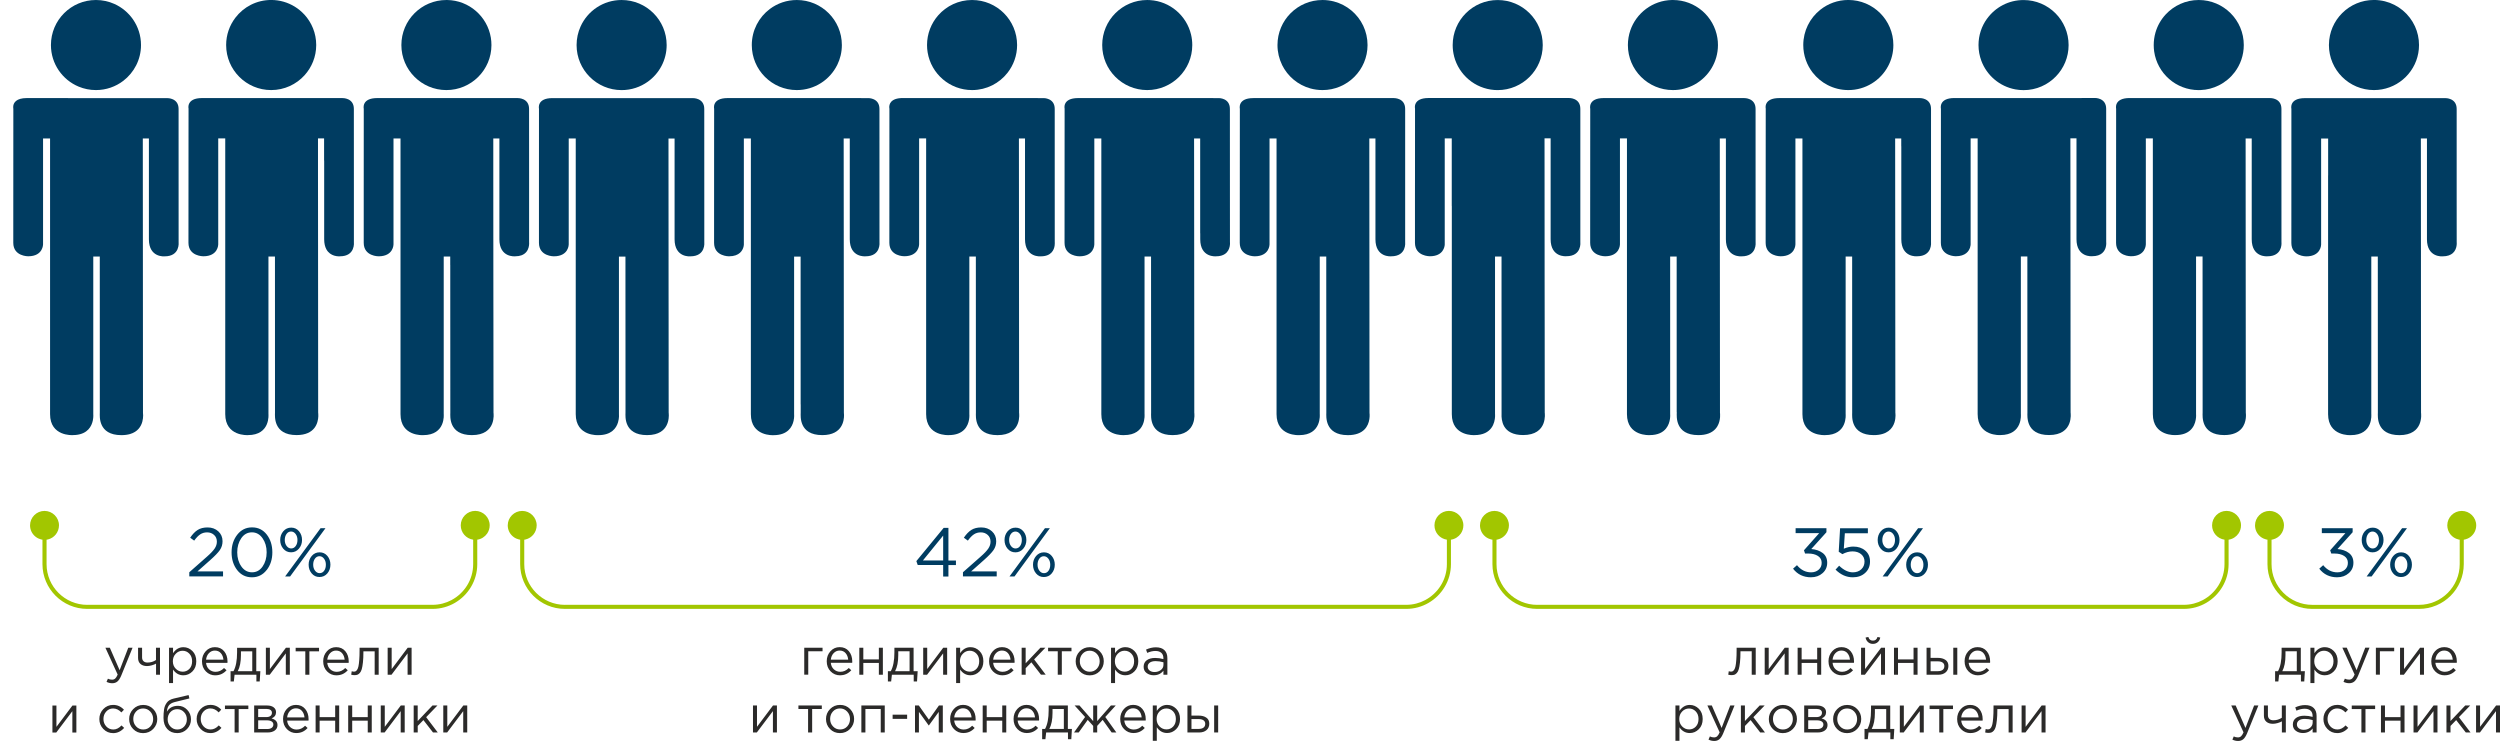
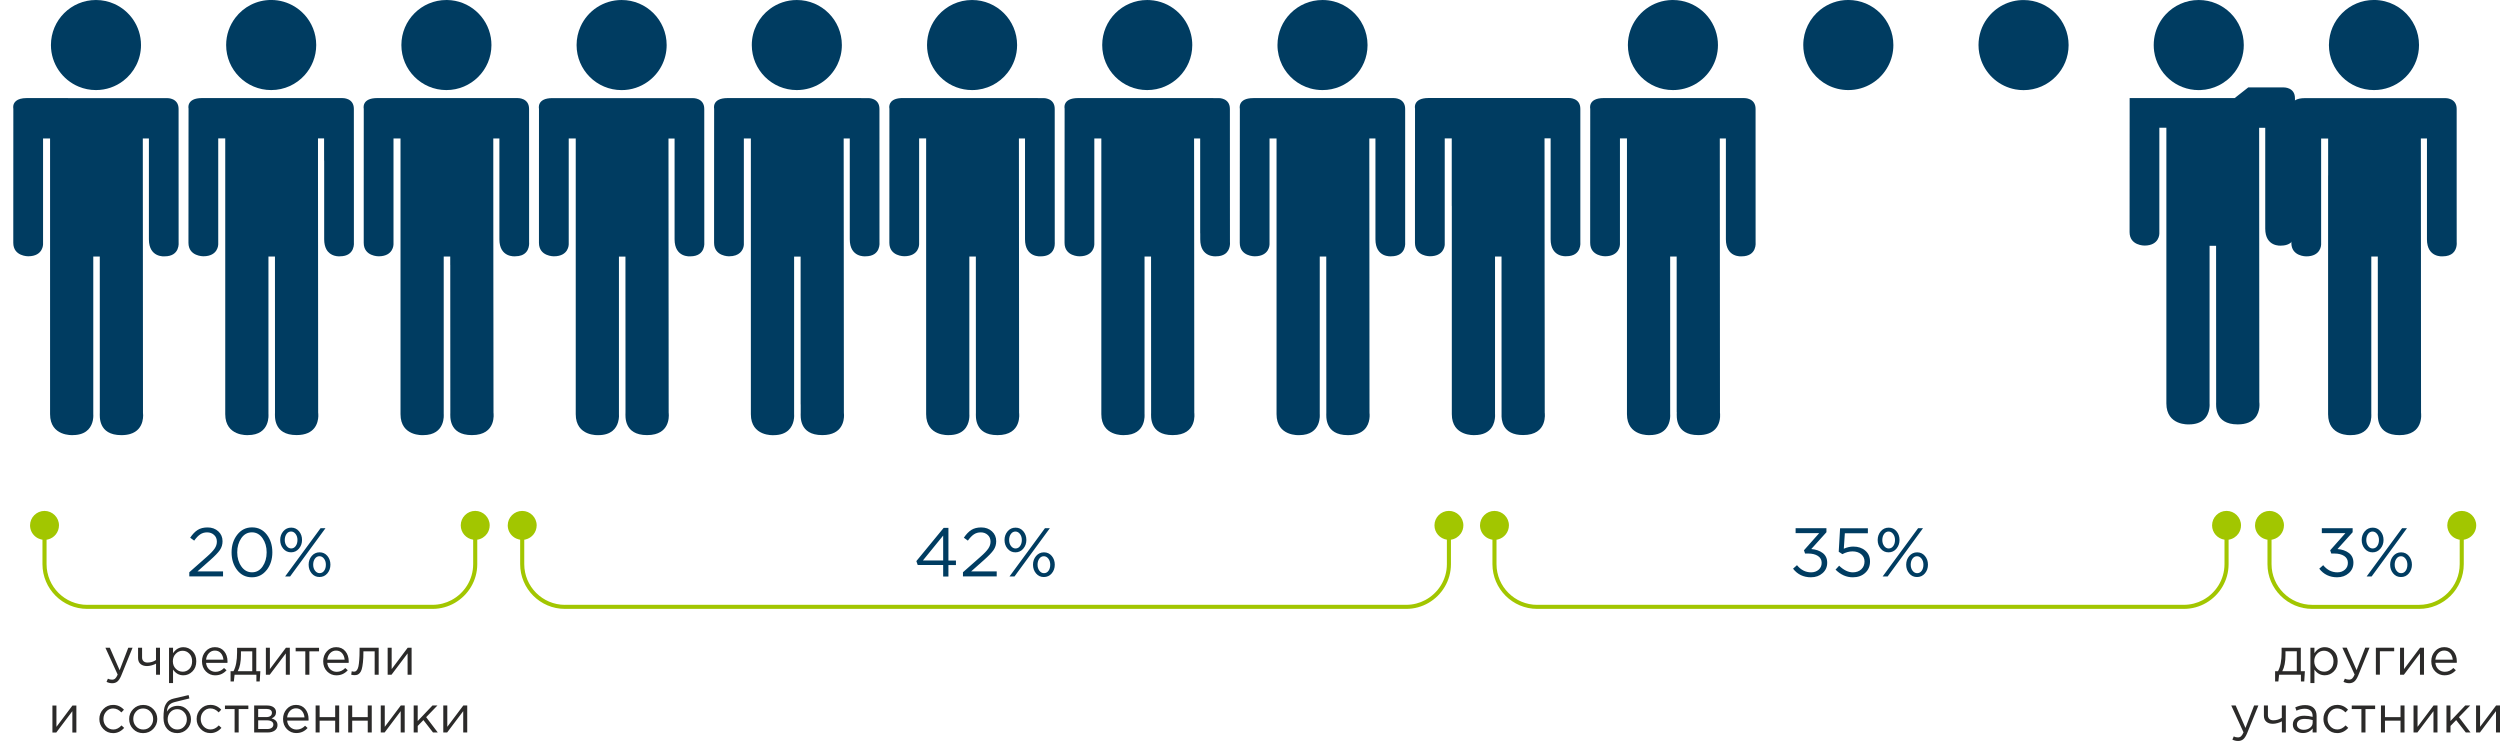
<svg xmlns="http://www.w3.org/2000/svg" xml:space="preserve" width="202.434mm" height="60mm" style="shape-rendering:geometricPrecision; text-rendering:geometricPrecision; image-rendering:optimizeQuality; fill-rule:evenodd; clip-rule:evenodd" viewBox="0 0 84.129 24.935">
  <defs>
    <style type="text/css">  .fil0 {fill:none} .fil1 {fill:#003C61} .fil2 {fill:#A2C600} .fil3 {fill:#003C61;fill-rule:nonzero} .fil4 {fill:#2B2A29;fill-rule:nonzero}  </style>
  </defs>
  <g id="Слой_x0020_1">
    <polygon class="fil0" points="-0,0 83.118,0 83.118,24.935 -0,24.935 " />
    <path class="fil1" d="M16.518 1.268c-0.117,-0.711 -0.728,-1.256 -1.47,-1.268l-0.026 -0c-0.837,0 -1.515,0.678 -1.515,1.516 0,0.837 0.678,1.515 1.515,1.515 0.837,0 1.516,-0.679 1.516,-1.515 0,-0.084 -0.007,-0.167 -0.02,-0.248z" />
    <path class="fil1" d="M19.537 0.892c-0.086,0.191 -0.134,0.402 -0.134,0.625 0,0.837 0.678,1.515 1.515,1.515 0.329,0 0.633,-0.105 0.882,-0.283 0.384,-0.275 0.634,-0.725 0.634,-1.233 0,-0.838 -0.678,-1.516 -1.516,-1.516 -0.615,0 -1.144,0.366 -1.381,0.892z" />
    <path class="fil1" d="M31.572 0.516c-0.234,0.267 -0.376,0.617 -0.376,1 0,0.085 0.007,0.169 0.021,0.251 0.12,0.717 0.743,1.264 1.494,1.264l0.013 -0c0.478,-0.004 0.904,-0.229 1.179,-0.579 0.203,-0.258 0.324,-0.583 0.324,-0.936 0,-0.838 -0.678,-1.516 -1.516,-1.516 -0.454,0 -0.861,0.2 -1.139,0.516z" />
    <path class="fil1" d="M34.922 3.3l-1.874 -0 -2.663 -0.001c-0.433,0 -0.465,0.228 -0.46,0.321 0.001,0.023 0.005,0.038 0.005,0.038 0,0 -0.002,4.054 -0.002,4.512 0,0.458 0.501,0.453 0.501,0.453 0.503,0 0.501,-0.4 0.501,-0.4l0 -3.565 0.223 0 0.013 0 0 0.011 0 5.877 0 2.871 0 0.52c0,0.754 0.761,0.705 0.761,0.705 0.251,0 0.412,-0.076 0.515,-0.178 0.212,-0.21 0.178,-0.531 0.178,-0.531l0 -2.174 0 -3.126 0.219 0 0.001 3.307 0.001 1.951c0,0.101 -0.069,0.752 0.726,0.752 0.841,0 0.727,-0.752 0.727,-0.752l-0 -0.742 -0.004 -5.888 -0.002 -2.601 0.205 0 0 0.059 0 2.718 0 0.615c0,0.627 0.529,0.574 0.529,0.574 0.359,0 0.448,-0.22 0.468,-0.361 0.009,-0.067 0.004,-0.117 0.004,-0.117l-0.001 -2.855 -0 -1.517 0 -0.111c0,-0.374 -0.378,-0.364 -0.378,-0.364l-0.193 0z" />
    <path class="fil1" d="M40.39 7.85l0 0.201c0,0.627 0.529,0.574 0.529,0.574 0.133,0 0.229,-0.03 0.298,-0.076 0.205,-0.135 0.173,-0.402 0.173,-0.402l-0.001 -1.511 -0.001 -2.971c0,-0.374 -0.378,-0.364 -0.378,-0.364l-3.614 -0.001 -1.115 -0c-0.543,0 -0.455,0.359 -0.455,0.359l-0 0.393 -0.001 1.519 -0.001 2.601c0,0.458 0.501,0.453 0.501,0.453 0.503,0 0.501,-0.4 0.501,-0.4l0 -1.809 0 -1.532 0 -0.225 0.236 0 0 0.42 0 1.536 0 2.95 0 4.372c0,0.754 0.761,0.705 0.761,0.705 0.768,0 0.693,-0.71 0.693,-0.71l0 -3.162 0 -2.138 0.219 0 0.001 2.32 0.001 2.938c0,0.101 -0.069,0.752 0.726,0.752 0.841,0 0.727,-0.752 0.727,-0.752l-0.001 -1.734 -0.002 -2.94 -0.001 -1.538 -0.002 -2.04 -0.001 -0.978 0.205 0 0 0.059 0 1.09 0 2.042z" />
-     <path class="fil1" d="M48.933 1.899c0.161,0.617 0.701,1.082 1.357,1.129 0.036,0.003 0.073,0.004 0.11,0.004 0.837,0 1.516,-0.679 1.516,-1.515 0,-0.838 -0.679,-1.516 -1.516,-1.516 -0.837,0 -1.515,0.678 -1.515,1.516 0,0.132 0.017,0.261 0.049,0.383z" />
    <path class="fil1" d="M57.793 1.278c-0.114,-0.725 -0.741,-1.278 -1.497,-1.278l-0.033 0c-0.651,0.014 -1.201,0.439 -1.401,1.026 -0.052,0.154 -0.081,0.319 -0.081,0.49 0,0.837 0.678,1.515 1.515,1.515 0.269,0 0.521,-0.07 0.739,-0.192 0.463,-0.259 0.777,-0.755 0.777,-1.323 0,-0.081 -0.006,-0.161 -0.019,-0.238z" />
    <path class="fil1" d="M61.005 2.449c0.134,0.171 0.303,0.313 0.498,0.413 0.209,0.108 0.446,0.169 0.697,0.169 0.581,0 1.085,-0.327 1.339,-0.806 0.113,-0.212 0.176,-0.453 0.176,-0.71 0,-0.838 -0.678,-1.516 -1.516,-1.516 -0.357,0 -0.686,0.124 -0.945,0.331 -0.348,0.278 -0.571,0.706 -0.571,1.186 0,0.351 0.12,0.675 0.321,0.933z" />
-     <path class="fil1" d="M63.982 4.922l0 1.491 0 1.637c0,0.627 0.529,0.574 0.529,0.574 0.529,0 0.471,-0.478 0.471,-0.478l-0 -0.903 -0 -1.489 -0 -2.09c0,-0.374 -0.378,-0.364 -0.378,-0.364l-2.574 -0 -1.786 -0 -0.369 -0c-0.543,0 -0.455,0.359 -0.455,0.359l-0.001 1.156 -0.002 3.356c0,0.458 0.501,0.453 0.501,0.453 0.503,0 0.501,-0.4 0.501,-0.4l0 -2.578 0 -0.987 0.236 0 0 1.183 0 5.806 0 1.494 0 0.795c0,0.754 0.761,0.705 0.761,0.705 0.377,0 0.551,-0.171 0.63,-0.345 0.083,-0.181 0.063,-0.365 0.063,-0.365l0 -1.076 0 -4.224 0.219 0 0.001 4.407 0 0.851c0,0.101 -0.069,0.752 0.726,0.752 0.456,0 0.631,-0.221 0.696,-0.423 0.055,-0.171 0.031,-0.328 0.031,-0.328l-0.004 -5.453 -0.002 -2.195 -0.001 -1.491 0 -0.093 0.205 0 0 0.059 0 0.205z" />
    <path class="fil1" d="M66.869 0.625c-0.182,0.25 -0.289,0.558 -0.289,0.892 0,0.186 0.034,0.363 0.095,0.528 0.183,0.492 0.614,0.863 1.141,0.962 0.091,0.017 0.184,0.026 0.28,0.026 0.428,0 0.814,-0.177 1.089,-0.462 0.264,-0.273 0.427,-0.644 0.427,-1.054 0,-0.838 -0.678,-1.516 -1.516,-1.516 -0.504,0 -0.951,0.246 -1.226,0.625z" />
-     <path class="fil1" d="M70.051 3.3l-1.885 -0 -2.396 -0.001c-0.542,0 -0.455,0.359 -0.455,0.359l0 0.044 -0.001 2.33 -0.001 1.485 -0 0.653c0,0.458 0.501,0.453 0.501,0.453 0.331,0 0.443,-0.173 0.481,-0.291 0.02,-0.062 0.02,-0.108 0.02,-0.108l0 -1.351 0 -2.215 0.141 0 0.095 0 0 0.079 0 2.333 0 1.474 0 2.192 0 3.2c0,0.754 0.761,0.705 0.761,0.705 0.768,0 0.693,-0.71 0.693,-0.71l0 -1.97 0 -2.212 0 -1.119 0.219 0 0 1.305 0.001 2.208 0.001 1.745c0,0.101 -0.069,0.752 0.726,0.752 0.841,0 0.727,-0.752 0.727,-0.752l-0.001 -0.557 -0.001 -2.188 -0.001 -1.496 -0.002 -2.32 -0.002 -2.671 0.157 0 0.048 0 0 0.04 0 0.019 0 2.781 0 0.552c0,0.627 0.529,0.574 0.529,0.574 0.316,0 0.422,-0.17 0.457,-0.307 0.024,-0.093 0.014,-0.171 0.014,-0.171l-0.001 -2.619 -0 -1.536 0 -0.328c0,-0.374 -0.378,-0.364 -0.378,-0.364l-0.449 -0z" />
    <path class="fil1" d="M78.372 1.504l-0 0.012c0,0.837 0.678,1.515 1.516,1.515 0.092,0 0.181,-0.008 0.269,-0.024 0.709,-0.127 1.247,-0.747 1.247,-1.492 0,-0.225 -0.049,-0.438 -0.137,-0.63 -0.19,-0.415 -0.561,-0.729 -1.012,-0.841 -0.118,-0.029 -0.241,-0.045 -0.367,-0.045 -0.833,0 -1.509,0.672 -1.515,1.504z" />
    <path class="fil1" d="M10.239 0.487c-0.094,-0.101 -0.201,-0.19 -0.319,-0.263 -0.231,-0.142 -0.503,-0.225 -0.794,-0.225 -0.492,0 -0.929,0.234 -1.206,0.598 -0.194,0.255 -0.31,0.573 -0.31,0.919 0,0.837 0.678,1.515 1.515,1.515 0.445,0 0.846,-0.192 1.123,-0.498 0.244,-0.269 0.393,-0.626 0.393,-1.018 0,-0.397 -0.153,-0.759 -0.402,-1.029z" />
    <path class="fil1" d="M26.945 13.61l0 0.28c0,0.101 -0.069,0.752 0.726,0.752 0.177,0 0.311,-0.033 0.413,-0.086 0.384,-0.197 0.314,-0.666 0.314,-0.666l-0.002 -2.789 -0.002 -2.859 -0.003 -3.583 0.205 0 0 0.059c0,0 0,2.635 0,3.333 0,0.627 0.529,0.574 0.529,0.574 0.529,0 0.471,-0.478 0.471,-0.478 0,0 -0.001,-4.108 -0.001,-4.482 0,-0.374 -0.378,-0.364 -0.378,-0.364 0,0 -4.189,-0.001 -4.73,-0.001 -0.542,0 -0.455,0.359 -0.455,0.359l-0.001 0.966 -0.001 2.873 -0 0.674c0,0.458 0.501,0.453 0.501,0.453 0.359,0 0.461,-0.204 0.49,-0.32 0.012,-0.047 0.011,-0.079 0.011,-0.079l0 -2.775 0 -0.791 0.236 0 0 0.987 0 2.863 0 3.712 0 0.759 0 0.958c0,0.754 0.761,0.705 0.761,0.705 0.477,0 0.629,-0.273 0.676,-0.481 0.029,-0.127 0.018,-0.229 0.018,-0.229l0 -0.505 0 -3.714 0 -1.081 0.219 0 0 1.263 0.001 3.715z" />
    <path class="fil1" d="M40.081 1.164c-0.152,-0.639 -0.708,-1.121 -1.383,-1.161 -0.03,-0.002 -0.061,-0.003 -0.092,-0.003 -0.837,0 -1.515,0.678 -1.515,1.516 0,0.837 0.678,1.515 1.515,1.515 0.837,0 1.516,-0.679 1.516,-1.515 0,-0.121 -0.014,-0.239 -0.041,-0.352z" />
    <path class="fil1" d="M43.142 2.183c0.189,0.385 0.536,0.678 0.958,0.794 0.128,0.035 0.264,0.054 0.404,0.054 0.837,0 1.516,-0.679 1.516,-1.515 0,-0.232 -0.052,-0.452 -0.145,-0.649 -0.19,-0.401 -0.55,-0.704 -0.987,-0.818 -0.123,-0.032 -0.251,-0.049 -0.384,-0.049 -0.837,0 -1.515,0.678 -1.515,1.516 0,0.239 0.056,0.465 0.154,0.667z" />
    <path class="fil1" d="M46.286 4.791l0 0.66 0 0.85 0 1.75c0,0.627 0.529,0.574 0.529,0.574 0.529,0 0.471,-0.478 0.471,-0.478l-0 -1.012 -0 -0.867 -0 -0.647 -0 -1.956c0,-0.374 -0.379,-0.364 -0.379,-0.364l-2.419 -0 -0.8 -0 -1.013 -0 -0.497 -0c-0.542,0 -0.455,0.359 -0.455,0.359l-0.002 3.251 -0.001 1.261c0,0.458 0.501,0.453 0.501,0.453 0.503,0 0.501,-0.4 0.501,-0.4l0 -0.484 0 -3.081 0.236 0 0 3.276 0 2.034 0 1.536 0 2.432c0,0.754 0.761,0.705 0.761,0.705 0.768,0 0.693,-0.71 0.693,-0.71l0 -1.212 0 -1.549 0 -2.017 0 -0.522 0.219 0 0 0.706 0.001 2.022 0.001 1.542 0 0.988c0,0.101 -0.069,0.752 0.726,0.752 0.544,0 0.688,-0.315 0.722,-0.537 0.019,-0.121 0.005,-0.215 0.005,-0.215l-0.001 -1.318 -0.001 -2.032 -0.003 -4.41 -0.001 -0.846 -0 -0.626 0.046 0 0.16 0 0 0.059 0 0.073z" />
    <path class="fil1" d="M48.856 6.931l0 0.663 0 0.838 0 4.418 0 1.087c0,0.754 0.761,0.705 0.761,0.705 0.597,0 0.685,-0.429 0.694,-0.62 0.003,-0.055 -0.001,-0.09 -0.001,-0.09l0 -4.272 0 -0.865 0 -0.163 0.219 0 0 0.345 0 0.864 0.001 4.048c0,0.044 -0.013,0.193 0.038,0.346 0.053,0.16 0.176,0.325 0.456,0.383 0.068,0.014 0.144,0.022 0.232,0.022 0.841,0 0.727,-0.752 0.727,-0.752l-0.002 -2.883 -0.001 -0.822 -0.001 -0.663 -0.002 -3.591 -0.001 -1.273 0.205 0 0 0.059 0 1.384 0 1.949c0,0.627 0.529,0.574 0.529,0.574 0.529,0 0.471,-0.478 0.471,-0.478l-0 -1.227 -0 -1.478 -0 -1.777c0,-0.374 -0.378,-0.364 -0.378,-0.364l-2.193 -0 -1.806 -0 -0.731 -0c-0.543,0 -0.455,0.359 -0.455,0.359l-0.001 2.235 -0.001 0.653 -0 0.857 -0 0.768c0,0.458 0.501,0.453 0.501,0.453 0.46,0 0.498,-0.334 0.501,-0.391l0 -0.008 0 -0.829 0 -0.661 0 -2.076 0.236 0 0 2.272z" />
    <path class="fil1" d="M4.478 0.656c-0.158,-0.228 -0.376,-0.411 -0.632,-0.525 -0.188,-0.084 -0.397,-0.131 -0.617,-0.131 -0.837,0 -1.515,0.678 -1.515,1.516 0,0.631 0.386,1.173 0.935,1.4 0.178,0.074 0.375,0.115 0.58,0.115 0.346,0 0.665,-0.116 0.92,-0.311 0.362,-0.277 0.596,-0.714 0.596,-1.204 0,-0.32 -0.099,-0.616 -0.268,-0.861z" />
    <path class="fil1" d="M10.909 5.402l0 0.6 0 2.049c0,0.146 0.029,0.255 0.073,0.337 0.067,0.124 0.17,0.184 0.261,0.213 0.105,0.033 0.195,0.024 0.195,0.024 0.529,0 0.471,-0.478 0.471,-0.478l-0 -1.32 -0 -0.603 -0.001 -2.322 0 -0.237c0,-0.374 -0.378,-0.364 -0.378,-0.364l-0.359 0 -2.791 -0.001 -0.722 -0 -0.858 -0c-0.543,0 -0.455,0.359 -0.455,0.359l-0.001 0.887 -0.002 3.625c0,0.458 0.501,0.453 0.501,0.453 0.503,0 0.501,-0.4 0.501,-0.4l0 -2.847 0 -0.719 0.236 0 0 0.915 0 5.832 0 2.532c0,0.754 0.761,0.705 0.761,0.705 0.768,0 0.693,-0.71 0.693,-0.71l0 -1.313 0 -3.987 0.219 0 0.001 4.168 0 1.089c0,0.101 -0.069,0.752 0.726,0.752 0.628,0 0.723,-0.419 0.732,-0.631 0.003,-0.072 -0.005,-0.12 -0.005,-0.12l-0.004 -5.727 -0.002 -2.332 -0 -0.596 -0 -0.577 0.205 0 0 0.059 0 0.684z" />
    <path class="fil1" d="M15.152 8.917l0 0.587 0.001 2.354 0.001 2.032c0,0.101 -0.069,0.752 0.726,0.752 0.841,0 0.727,-0.752 0.727,-0.752l-0.001 -0.826 -0.002 -2.342 -0.001 -0.598 -0.002 -2.325 -0.001 -2.028 -0 -0.749 -0 -0.363 0.205 0 0 0.059 0 0.47 0 0.753 0 2.029 0 0.081c0,0.627 0.529,0.574 0.529,0.574 0.086,0 0.157,-0.013 0.215,-0.034 0.296,-0.109 0.256,-0.444 0.256,-0.444l-0 -1.375 -0 -0.751 -0.001 -2.356c0,-0.374 -0.379,-0.364 -0.379,-0.364l-2.893 -0.001 -0.913 -0 -0.923 -0c-0.542,0 -0.455,0.359 -0.455,0.359l-0 0.519 -0.001 2.324 -0 0.605 -0 1.065c0,0.458 0.501,0.453 0.501,0.453 0.503,0 0.501,-0.4 0.501,-0.4l0 -0.289 0 -0.603 0 -2.321 0 -0.352 0.236 0 0 0.548 0 2.321 0 0.602 0 2.34 0 3.467c0,0.754 0.761,0.705 0.761,0.705 0.768,0 0.693,-0.71 0.693,-0.71l0 -2.257 0 -2.348 0 -0.592 0 -0.103 0.219 0 0 0.285z" />
    <path class="fil1" d="M21.049 13.793l0 0.097c0,0.101 -0.069,0.752 0.726,0.752 0.103,0 0.192,-0.011 0.269,-0.031 0.545,-0.142 0.458,-0.72 0.458,-0.72l-0.001 -1.188 -0.001 -2.035 -0.001 -0.734 -0.002 -3.73 -0.001 -1.543 0.205 0 0 0.059 0 1.658 0 1.674c0,0.627 0.529,0.574 0.529,0.574 0.529,0 0.471,-0.478 0.471,-0.478l-0 -0.925 -0.001 -2.873 -0 -0.684c0,-0.374 -0.378,-0.364 -0.378,-0.364l-0.861 -0 -3.468 -0.001 -0.4 -0c-0.542,0 -0.455,0.359 -0.455,0.359l-0.001 2.637 -0 0.751 -0 1.124c0,0.458 0.501,0.453 0.501,0.453 0.503,0 0.501,-0.4 0.501,-0.4l0 -0.345 0 -0.752 0 -2.468 0.236 0 0 2.664 0 0.752 0 2.004 0 2.369 0 0.562 0 0.927c0,0.754 0.761,0.705 0.761,0.705 0.439,0 0.603,-0.232 0.662,-0.431 0.045,-0.149 0.031,-0.279 0.031,-0.279l0 -0.317 0 -2.302 0 -2.03 0 -0.65 0.134 0 0.085 0 0 0.072 0 0.753 0.001 2.039 0.001 2.298z" />
    <path class="fil1" d="M72.534 1.099c-0.038,0.133 -0.058,0.273 -0.058,0.418 0,0.073 0.005,0.145 0.015,0.215 0.105,0.735 0.736,1.3 1.5,1.3 0.022,0 0.043,-0.001 0.065,-0.002 0.219,-0.009 0.426,-0.065 0.612,-0.158 0.21,-0.105 0.393,-0.257 0.533,-0.443 0.192,-0.254 0.306,-0.57 0.306,-0.913 0,-0.838 -0.679,-1.516 -1.516,-1.516 -0.441,0 -0.838,0.189 -1.115,0.489 -0.158,0.171 -0.276,0.379 -0.342,0.609z" />
-     <path class="fil1" d="M75.201 3.3l-0.82 -0 -2.715 -0.001c-0.542,0 -0.455,0.359 -0.455,0.359l-0 0.61 -0.001 1.535 -0.001 2.367c0,0.458 0.501,0.453 0.501,0.453 0.503,0 0.501,-0.4 0.501,-0.4l0 -1.591 0 -1.549 0 -0.426 0.236 0 0 0.616 0 1.555 0 2.801 0 2.346 0 1.471 0 0.49c0,0.754 0.761,0.705 0.761,0.705 0.232,0 0.387,-0.065 0.49,-0.155 0.239,-0.209 0.203,-0.555 0.203,-0.555l0 -0.761 0 -2.32 0 -2.219 0.219 0 0.001 2.403 0.001 2.316 0 0.539c0,0.101 -0.069,0.752 0.726,0.752 0.297,0 0.475,-0.094 0.581,-0.215 0.194,-0.222 0.146,-0.536 0.146,-0.536l-0.001 -1.661 -0.002 -2.807 -0.001 -1.558 -0.002 -3.205 0.205 0 0 0.059 0 3.313 0 0.02c0,0.627 0.529,0.574 0.529,0.574 0.065,0 0.12,-0.007 0.169,-0.02 0.347,-0.09 0.303,-0.458 0.303,-0.458l-0.001 -2.85 -0 -0.708 -0 -0.855 0 -0.069c0,-0.374 -0.378,-0.364 -0.378,-0.364l-0.144 0 -1.05 -0z" />
+     <path class="fil1" d="M75.201 3.3l-0.82 -0 -2.715 -0.001l-0 0.61 -0.001 1.535 -0.001 2.367c0,0.458 0.501,0.453 0.501,0.453 0.503,0 0.501,-0.4 0.501,-0.4l0 -1.591 0 -1.549 0 -0.426 0.236 0 0 0.616 0 1.555 0 2.801 0 2.346 0 1.471 0 0.49c0,0.754 0.761,0.705 0.761,0.705 0.232,0 0.387,-0.065 0.49,-0.155 0.239,-0.209 0.203,-0.555 0.203,-0.555l0 -0.761 0 -2.32 0 -2.219 0.219 0 0.001 2.403 0.001 2.316 0 0.539c0,0.101 -0.069,0.752 0.726,0.752 0.297,0 0.475,-0.094 0.581,-0.215 0.194,-0.222 0.146,-0.536 0.146,-0.536l-0.001 -1.661 -0.002 -2.807 -0.001 -1.558 -0.002 -3.205 0.205 0 0 0.059 0 3.313 0 0.02c0,0.627 0.529,0.574 0.529,0.574 0.065,0 0.12,-0.007 0.169,-0.02 0.347,-0.09 0.303,-0.458 0.303,-0.458l-0.001 -2.85 -0 -0.708 -0 -0.855 0 -0.069c0,-0.374 -0.378,-0.364 -0.378,-0.364l-0.144 0 -1.05 -0z" />
    <path class="fil1" d="M78.344 5.902l0 0.698 0 3.582 0 1.544 0 2.212c0,0.754 0.761,0.705 0.761,0.705 0.768,0 0.693,-0.71 0.693,-0.71l0 -0.997 0 -1.573 0 -2.73 0.219 0 0.001 2.917 0.001 1.57 0 0.771c0,0.101 -0.069,0.752 0.726,0.752 0.412,0 0.595,-0.181 0.674,-0.365 0.082,-0.191 0.053,-0.387 0.053,-0.387l-0.001 -1.114 -0.002 -3.581 -0 -0.677 -0.001 -0.891 -0.001 -2.089 -0.001 -0.879 0.205 0 0 0.059 0 0.99 0 2.088 0 0.255c0,0.627 0.529,0.574 0.529,0.574 0.162,0 0.269,-0.045 0.34,-0.107 0.159,-0.141 0.132,-0.37 0.132,-0.37l-0.001 -1.609 -0 -1.441 -0 -1.433c0,-0.374 -0.378,-0.364 -0.378,-0.364l-1.784 -0 -1.769 -0 -1.176 -0c-0.542,0 -0.455,0.359 -0.455,0.359l-0 0.352 -0 0.855 -0 0.701 -0.001 2.605c0,0.458 0.501,0.453 0.501,0.453 0.503,0 0.501,-0.4 0.501,-0.4l0 -1.821 0 -0.7 0 -0.863 0 -0.181 0.236 0 0 0.377 0 0.866z" />
    <path class="fil1" d="M2.288 3.3l-1.384 -0c-0.182,0 -0.293,0.04 -0.36,0.094 -0.134,0.106 -0.095,0.265 -0.095,0.265l-0.002 3.966 -0 0.546c0,0.458 0.501,0.453 0.501,0.453 0.262,0 0.387,-0.108 0.446,-0.212 0.055,-0.096 0.055,-0.188 0.055,-0.188l0 -3.565 0.236 0 0 3.994 0 3.712 0 1.572c0,0.754 0.761,0.705 0.761,0.705 0.036,0 0.07,-0.002 0.102,-0.005 0.406,-0.037 0.536,-0.295 0.576,-0.488 0.025,-0.121 0.015,-0.216 0.015,-0.216l0 -0.354 0 -4.946 0.219 0 0.001 5.129 0 0.129c0,0.101 -0.069,0.752 0.726,0.752 0.113,0 0.209,-0.014 0.29,-0.037 0.522,-0.151 0.437,-0.714 0.437,-0.714l-0.003 -4.787 -0.003 -4.445 0.205 0 0 0.059c0,0 0,2.635 0,3.333 0,0.627 0.529,0.574 0.529,0.574 0.529,0 0.471,-0.478 0.471,-0.478l-0.001 -3.877 -0 -0.605c0,-0.374 -0.378,-0.364 -0.378,-0.364l-0.787 -0 -2.204 -0.001 -0.354 0z" />
    <path class="fil1" d="M56.426 13.868l0 0.022c0,0.101 -0.069,0.752 0.726,0.752 0.066,0 0.127,-0.005 0.182,-0.013 0.244,-0.038 0.381,-0.154 0.458,-0.283 0.125,-0.21 0.088,-0.455 0.088,-0.455l-0.002 -3.047 -0.001 -1.492 -0.003 -4.692 0.205 0 0 0.059c0,0 0,2.635 0,3.333 0,0.627 0.529,0.574 0.529,0.574 0.529,0 0.471,-0.478 0.471,-0.478l-0.001 -3.615 -0 -0.868c0,-0.374 -0.379,-0.364 -0.379,-0.364l-1.104 -0 -3.626 -0.001c-0.542,0 -0.455,0.359 -0.455,0.359l-0.001 2.056 -0.001 1.476 -0 0.98c0,0.458 0.501,0.453 0.501,0.453 0.503,0 0.501,-0.4 0.501,-0.4l0 -0.201 0 -1.46 0 -1.905 0.236 0 0 2.102 0 1.46 0 3.604 0 0.64 0 0.864 0 0.609c0,0.754 0.761,0.705 0.761,0.705 0.286,0 0.455,-0.098 0.554,-0.222 0.168,-0.208 0.139,-0.488 0.139,-0.488l0 -0.251 0 -0.626 0 -3.611 0 -0.812 0.219 0 0 0.997 0.001 3.611 0 0.628z" />
    <path class="fil1" d="M28.174 2.186c0.1,-0.202 0.156,-0.429 0.156,-0.67 0,-0.838 -0.678,-1.516 -1.516,-1.516 -0.339,0 -0.653,0.112 -0.905,0.3 -0.37,0.276 -0.61,0.718 -0.61,1.216 0,0.837 0.678,1.515 1.515,1.515 0.597,0 1.113,-0.345 1.36,-0.846z" />
    <path class="fil2" d="M19.011 20.354c-0.754,0 -1.369,-0.615 -1.369,-1.369l0 -0.823c0.015,-0.002 0.029,-0.005 0.043,-0.008 0.222,-0.053 0.372,-0.247 0.375,-0.474 0,-0.268 -0.219,-0.487 -0.487,-0.487 -0.268,0 -0.487,0.219 -0.487,0.487 0.002,0.147 0.062,0.277 0.174,0.372 0.014,0.011 0.028,0.022 0.043,0.032l0.027 0.017c0.015,0.009 0.032,0.017 0.048,0.024 0.027,0.012 0.054,0.021 0.083,0.028 0.014,0.003 0.029,0.006 0.043,0.008l0 0.823c0,0.829 0.676,1.506 1.506,1.506 19.517,0 8.795,0 28.311,0 0.274,0 0.531,-0.074 0.753,-0.203 0.449,-0.261 0.753,-0.748 0.753,-1.303l0 -0.823c0.137,-0.019 0.256,-0.097 0.332,-0.206 0.054,-0.079 0.086,-0.174 0.086,-0.276 0,-0.268 -0.219,-0.487 -0.486,-0.487 -0.135,0 -0.257,0.055 -0.345,0.144 -0.087,0.088 -0.142,0.209 -0.142,0.343 0,0.245 0.182,0.448 0.418,0.482l0 0.823c0,0.523 -0.296,0.978 -0.728,1.209 -0.191,0.102 -0.409,0.16 -0.64,0.16 -19.516,0 -8.795,0 -28.311,0z" />
    <path class="fil2" d="M51.729 20.354c-0.754,0 -1.369,-0.615 -1.369,-1.369l0 -0.823c0.015,-0.002 0.029,-0.005 0.043,-0.008 0.222,-0.053 0.372,-0.247 0.375,-0.474 0,-0.268 -0.219,-0.487 -0.487,-0.487 -0.268,0 -0.487,0.219 -0.487,0.487 0.002,0.147 0.062,0.277 0.174,0.372 0.014,0.011 0.028,0.022 0.043,0.032l0.027 0.017c0.015,0.009 0.032,0.017 0.048,0.024 0.027,0.012 0.054,0.021 0.083,0.028 0.014,0.003 0.029,0.006 0.044,0.008l0 0.823c0,0.829 0.676,1.506 1.506,1.506 19.516,0 2.245,0 21.761,0 0.274,0 0.531,-0.074 0.753,-0.203 0.449,-0.261 0.753,-0.748 0.753,-1.303l0 -0.823c0.137,-0.019 0.256,-0.097 0.332,-0.206 0.054,-0.079 0.086,-0.174 0.086,-0.276 0,-0.268 -0.219,-0.487 -0.487,-0.487 -0.135,0 -0.257,0.055 -0.345,0.144 -0.087,0.088 -0.142,0.209 -0.142,0.343 0,0.245 0.182,0.448 0.418,0.482l0 0.823c0,0.523 -0.296,0.978 -0.728,1.209 -0.191,0.102 -0.409,0.16 -0.64,0.16 -19.516,0 -2.245,0 -21.761,0z" />
    <path class="fil2" d="M2.936 20.354c-0.754,0 -1.369,-0.615 -1.369,-1.369l0 -0.823c0.015,-0.002 0.029,-0.005 0.043,-0.008 0.222,-0.053 0.372,-0.247 0.375,-0.474 0,-0.268 -0.219,-0.487 -0.487,-0.487 -0.268,0 -0.487,0.219 -0.487,0.487 0.002,0.147 0.062,0.277 0.174,0.372 0.014,0.011 0.028,0.022 0.043,0.032l0.027 0.017c0.015,0.009 0.032,0.017 0.048,0.024 0.027,0.012 0.054,0.021 0.083,0.028 0.014,0.003 0.029,0.006 0.043,0.008l0 0.823c0,0.829 0.676,1.506 1.506,1.506 19.517,0 -7.897,0 11.62,0 0.274,0 0.531,-0.074 0.753,-0.203 0.449,-0.261 0.753,-0.748 0.753,-1.303l0 -0.823c0.137,-0.019 0.256,-0.097 0.332,-0.206 0.054,-0.079 0.086,-0.174 0.086,-0.276 0,-0.268 -0.219,-0.487 -0.487,-0.487 -0.135,0 -0.257,0.055 -0.345,0.144 -0.087,0.088 -0.142,0.209 -0.142,0.343 0,0.245 0.182,0.448 0.418,0.482l0 0.823c0,0.523 -0.296,0.978 -0.728,1.209 -0.191,0.102 -0.409,0.16 -0.64,0.16 -19.516,0 7.897,0 -11.62,0z" />
    <path class="fil3" d="M6.37 19.399l0 -0.142 0.589 -0.52c0.127,-0.111 0.215,-0.204 0.265,-0.279 0.05,-0.074 0.074,-0.152 0.074,-0.232 0,-0.093 -0.032,-0.168 -0.095,-0.225 -0.063,-0.057 -0.141,-0.086 -0.232,-0.086 -0.088,0 -0.166,0.022 -0.233,0.067 -0.067,0.045 -0.135,0.115 -0.203,0.211l-0.135 -0.098c0.079,-0.118 0.162,-0.205 0.251,-0.261 0.088,-0.056 0.2,-0.085 0.334,-0.085 0.145,0 0.266,0.044 0.361,0.131 0.095,0.087 0.143,0.198 0.143,0.333 0,0.111 -0.03,0.21 -0.09,0.297 -0.06,0.087 -0.167,0.198 -0.32,0.334l-0.434 0.385 0.861 0 0 0.167 -1.135 0zm2.603 -0.217c-0.127,0.163 -0.292,0.245 -0.496,0.245 -0.204,0 -0.369,-0.081 -0.495,-0.242 -0.126,-0.162 -0.189,-0.361 -0.189,-0.598 0,-0.234 0.064,-0.432 0.192,-0.595 0.128,-0.163 0.293,-0.245 0.498,-0.245 0.204,0 0.369,0.081 0.494,0.242 0.125,0.162 0.188,0.361 0.188,0.598 0,0.234 -0.063,0.432 -0.19,0.595zm-0.852 -0.121c0.093,0.132 0.213,0.198 0.36,0.198 0.147,0 0.266,-0.065 0.356,-0.196 0.09,-0.131 0.136,-0.29 0.136,-0.477 0,-0.184 -0.046,-0.342 -0.138,-0.474 -0.092,-0.132 -0.212,-0.198 -0.358,-0.198 -0.147,0 -0.266,0.065 -0.357,0.196 -0.091,0.131 -0.137,0.29 -0.137,0.477 0,0.184 0.046,0.342 0.139,0.475zm1.938 -0.598c-0.07,0.082 -0.158,0.123 -0.264,0.123 -0.107,0 -0.195,-0.041 -0.263,-0.122 -0.069,-0.081 -0.103,-0.179 -0.103,-0.294 0,-0.113 0.035,-0.21 0.104,-0.292 0.07,-0.082 0.159,-0.123 0.267,-0.123 0.107,0 0.194,0.041 0.262,0.122 0.068,0.081 0.102,0.179 0.102,0.293 0,0.113 -0.035,0.21 -0.104,0.292zm-0.464 0.935l1.193 -1.624 0.165 0 -1.19 1.624 -0.167 0zm1.155 0.019c-0.107,0 -0.194,-0.041 -0.262,-0.122 -0.068,-0.081 -0.102,-0.179 -0.102,-0.294 0,-0.113 0.035,-0.21 0.104,-0.292 0.07,-0.082 0.158,-0.123 0.265,-0.123 0.107,0 0.194,0.041 0.262,0.122 0.068,0.081 0.102,0.179 0.102,0.293 0,0.115 -0.034,0.212 -0.103,0.294 -0.069,0.081 -0.157,0.122 -0.266,0.122zm-0.951 -0.961c0.062,0 0.113,-0.028 0.152,-0.082 0.04,-0.055 0.059,-0.123 0.059,-0.203 0,-0.08 -0.021,-0.148 -0.063,-0.203 -0.042,-0.055 -0.093,-0.082 -0.153,-0.082 -0.062,0 -0.113,0.028 -0.152,0.082 -0.039,0.055 -0.059,0.123 -0.059,0.203 0,0.081 0.021,0.148 0.063,0.203 0.042,0.055 0.093,0.082 0.153,0.082zm0.956 0.831c0.064,0 0.115,-0.027 0.153,-0.081 0.039,-0.054 0.058,-0.122 0.058,-0.204 0,-0.08 -0.021,-0.148 -0.063,-0.203 -0.042,-0.055 -0.093,-0.082 -0.153,-0.082 -0.062,0 -0.113,0.028 -0.152,0.082 -0.04,0.055 -0.059,0.123 -0.059,0.203 0,0.081 0.021,0.148 0.063,0.203 0.042,0.055 0.093,0.082 0.153,0.082z" />
    <path class="fil3" d="M31.739 19.399l0 -0.385 -0.856 0 -0.046 -0.132 0.919 -1.118 0.16 0 0 1.098 0.253 0 0 0.153 -0.253 0 0 0.385 -0.176 0zm-0.682 -0.538l0.682 0 0 -0.838 -0.682 0.838zm1.348 0.538l0 -0.142 0.589 -0.52c0.127,-0.111 0.215,-0.204 0.265,-0.279 0.05,-0.074 0.074,-0.152 0.074,-0.232 0,-0.093 -0.032,-0.168 -0.095,-0.225 -0.063,-0.057 -0.141,-0.086 -0.232,-0.086 -0.088,0 -0.166,0.022 -0.233,0.067 -0.067,0.045 -0.135,0.115 -0.203,0.211l-0.135 -0.098c0.079,-0.118 0.163,-0.205 0.251,-0.261 0.088,-0.056 0.2,-0.085 0.334,-0.085 0.145,0 0.266,0.044 0.361,0.131 0.095,0.087 0.143,0.198 0.143,0.333 0,0.111 -0.03,0.21 -0.09,0.297 -0.06,0.087 -0.167,0.198 -0.32,0.334l-0.434 0.385 0.861 0 0 0.167 -1.135 0zm2.03 -0.935c-0.07,0.082 -0.158,0.123 -0.265,0.123 -0.107,0 -0.195,-0.041 -0.263,-0.122 -0.069,-0.081 -0.103,-0.179 -0.103,-0.294 0,-0.113 0.035,-0.21 0.104,-0.292 0.07,-0.082 0.159,-0.123 0.267,-0.123 0.107,0 0.194,0.041 0.262,0.122 0.068,0.081 0.102,0.179 0.102,0.293 0,0.113 -0.035,0.21 -0.104,0.292zm-0.464 0.935l1.193 -1.624 0.165 0 -1.19 1.624 -0.167 0zm1.155 0.019c-0.107,0 -0.194,-0.041 -0.262,-0.122 -0.068,-0.081 -0.102,-0.179 -0.102,-0.294 0,-0.113 0.035,-0.21 0.104,-0.292 0.07,-0.082 0.158,-0.123 0.265,-0.123 0.107,0 0.194,0.041 0.262,0.122 0.068,0.081 0.102,0.179 0.102,0.293 0,0.115 -0.034,0.212 -0.103,0.294 -0.069,0.081 -0.157,0.122 -0.266,0.122zm-0.951 -0.961c0.062,0 0.113,-0.028 0.152,-0.082 0.039,-0.055 0.059,-0.123 0.059,-0.203 0,-0.08 -0.021,-0.148 -0.063,-0.203 -0.042,-0.055 -0.093,-0.082 -0.153,-0.082 -0.062,0 -0.113,0.028 -0.152,0.082 -0.04,0.055 -0.059,0.123 -0.059,0.203 0,0.081 0.021,0.148 0.063,0.203 0.042,0.055 0.093,0.082 0.153,0.082zm0.956 0.831c0.063,0 0.115,-0.027 0.153,-0.081 0.039,-0.054 0.058,-0.122 0.058,-0.204 0,-0.08 -0.021,-0.148 -0.063,-0.203 -0.042,-0.055 -0.093,-0.082 -0.153,-0.082 -0.062,0 -0.113,0.028 -0.152,0.082 -0.039,0.055 -0.059,0.123 -0.059,0.203 0,0.081 0.021,0.148 0.063,0.203 0.042,0.055 0.093,0.082 0.153,0.082z" />
    <path class="fil3" d="M60.945 19.427c-0.255,0 -0.457,-0.097 -0.606,-0.29l0.132 -0.118c0.132,0.161 0.29,0.241 0.476,0.241 0.101,0 0.185,-0.029 0.253,-0.088 0.068,-0.059 0.102,-0.136 0.102,-0.232 0,-0.099 -0.042,-0.176 -0.125,-0.231 -0.084,-0.055 -0.193,-0.082 -0.33,-0.082l-0.104 0 -0.037 -0.109 0.513 -0.578 -0.794 0 0 -0.165 1.037 0 0 0.135 -0.51 0.566c0.155,0.012 0.283,0.057 0.384,0.133 0.101,0.077 0.152,0.186 0.152,0.328 0,0.142 -0.052,0.26 -0.157,0.351 -0.104,0.092 -0.233,0.138 -0.386,0.138zm1.404 0c-0.215,0 -0.408,-0.086 -0.58,-0.258l0.121 -0.132c0.153,0.148 0.307,0.223 0.462,0.223 0.116,0 0.21,-0.034 0.283,-0.102 0.073,-0.068 0.109,-0.155 0.109,-0.262 0,-0.101 -0.038,-0.182 -0.113,-0.246 -0.075,-0.063 -0.172,-0.095 -0.291,-0.095 -0.111,0 -0.225,0.031 -0.341,0.093l-0.123 -0.081 0.046 -0.791 0.935 0 0 0.169 -0.775 0 -0.035 0.52c0.11,-0.048 0.217,-0.072 0.32,-0.072 0.163,0 0.297,0.045 0.403,0.136 0.106,0.09 0.159,0.212 0.159,0.365 0,0.158 -0.054,0.286 -0.163,0.385 -0.108,0.099 -0.247,0.148 -0.418,0.148zm1.469 -0.963c-0.07,0.082 -0.158,0.123 -0.265,0.123 -0.107,0 -0.195,-0.041 -0.263,-0.122 -0.069,-0.081 -0.103,-0.179 -0.103,-0.294 0,-0.113 0.035,-0.21 0.104,-0.292 0.07,-0.082 0.159,-0.123 0.267,-0.123 0.107,0 0.194,0.041 0.262,0.122 0.068,0.081 0.102,0.179 0.102,0.293 0,0.113 -0.035,0.21 -0.104,0.292zm-0.464 0.935l1.193 -1.624 0.165 0 -1.19 1.624 -0.167 0zm1.156 0.019c-0.107,0 -0.194,-0.041 -0.262,-0.122 -0.068,-0.081 -0.102,-0.179 -0.102,-0.294 0,-0.113 0.035,-0.21 0.104,-0.292 0.07,-0.082 0.158,-0.123 0.265,-0.123 0.107,0 0.194,0.041 0.262,0.122 0.068,0.081 0.102,0.179 0.102,0.293 0,0.115 -0.034,0.212 -0.103,0.294 -0.069,0.081 -0.157,0.122 -0.266,0.122zm-0.951 -0.961c0.062,0 0.113,-0.028 0.152,-0.082 0.04,-0.055 0.059,-0.123 0.059,-0.203 0,-0.08 -0.021,-0.148 -0.063,-0.203 -0.042,-0.055 -0.093,-0.082 -0.153,-0.082 -0.062,0 -0.113,0.028 -0.152,0.082 -0.039,0.055 -0.059,0.123 -0.059,0.203 0,0.081 0.021,0.148 0.063,0.203 0.042,0.055 0.093,0.082 0.153,0.082zm0.956 0.831c0.064,0 0.115,-0.027 0.153,-0.081 0.039,-0.054 0.058,-0.122 0.058,-0.204 0,-0.08 -0.021,-0.148 -0.063,-0.203 -0.042,-0.055 -0.093,-0.082 -0.153,-0.082 -0.062,0 -0.113,0.028 -0.152,0.082 -0.039,0.055 -0.059,0.123 -0.059,0.203 0,0.081 0.021,0.148 0.063,0.203 0.042,0.055 0.093,0.082 0.153,0.082z" />
    <path class="fil3" d="M78.653 19.427c-0.255,0 -0.457,-0.097 -0.606,-0.29l0.132 -0.118c0.132,0.161 0.29,0.241 0.476,0.241 0.101,0 0.185,-0.029 0.253,-0.088 0.068,-0.059 0.102,-0.136 0.102,-0.232 0,-0.099 -0.042,-0.176 -0.125,-0.231 -0.084,-0.055 -0.193,-0.082 -0.33,-0.082l-0.104 0 -0.037 -0.109 0.513 -0.578 -0.794 0 0 -0.165 1.037 0 0 0.135 -0.51 0.566c0.155,0.012 0.283,0.057 0.384,0.133 0.101,0.077 0.152,0.186 0.152,0.328 0,0.142 -0.052,0.26 -0.157,0.351 -0.104,0.092 -0.233,0.138 -0.386,0.138zm1.452 -0.963c-0.07,0.082 -0.158,0.123 -0.264,0.123 -0.107,0 -0.195,-0.041 -0.263,-0.122 -0.069,-0.081 -0.103,-0.179 -0.103,-0.294 0,-0.113 0.035,-0.21 0.104,-0.292 0.07,-0.082 0.159,-0.123 0.267,-0.123 0.107,0 0.194,0.041 0.262,0.122 0.068,0.081 0.102,0.179 0.102,0.293 0,0.113 -0.035,0.21 -0.104,0.292zm-0.464 0.935l1.193 -1.624 0.165 0 -1.19 1.624 -0.167 0zm1.155 0.019c-0.107,0 -0.194,-0.041 -0.262,-0.122 -0.068,-0.081 -0.102,-0.179 -0.102,-0.294 0,-0.113 0.035,-0.21 0.104,-0.292 0.07,-0.082 0.158,-0.123 0.265,-0.123 0.107,0 0.194,0.041 0.262,0.122 0.068,0.081 0.102,0.179 0.102,0.293 0,0.115 -0.035,0.212 -0.103,0.294 -0.069,0.081 -0.157,0.122 -0.266,0.122zm-0.951 -0.961c0.062,0 0.113,-0.028 0.152,-0.082 0.039,-0.055 0.059,-0.123 0.059,-0.203 0,-0.08 -0.021,-0.148 -0.063,-0.203 -0.042,-0.055 -0.093,-0.082 -0.153,-0.082 -0.062,0 -0.113,0.028 -0.152,0.082 -0.039,0.055 -0.059,0.123 -0.059,0.203 0,0.081 0.021,0.148 0.063,0.203 0.042,0.055 0.093,0.082 0.153,0.082zm0.956 0.831c0.064,0 0.115,-0.027 0.153,-0.081 0.039,-0.054 0.058,-0.122 0.058,-0.204 0,-0.08 -0.021,-0.148 -0.063,-0.203 -0.042,-0.055 -0.093,-0.082 -0.153,-0.082 -0.062,0 -0.113,0.028 -0.152,0.082 -0.04,0.055 -0.059,0.123 -0.059,0.203 0,0.081 0.021,0.148 0.063,0.203 0.042,0.055 0.093,0.082 0.153,0.082z" />
    <path class="fil4" d="M3.778 22.992c-0.066,0 -0.13,-0.015 -0.193,-0.046l0.046 -0.107c0.043,0.022 0.091,0.033 0.142,0.033 0.041,0 0.075,-0.013 0.104,-0.038 0.028,-0.025 0.056,-0.069 0.083,-0.133l-0.413 -0.904 0.149 0 0.33 0.757 0.291 -0.757 0.144 0 -0.381 0.938c-0.039,0.092 -0.081,0.158 -0.128,0.198 -0.047,0.039 -0.105,0.059 -0.174,0.059zm1.473 -0.286l0 -0.374c-0.036,0.021 -0.084,0.04 -0.142,0.057 -0.059,0.017 -0.112,0.025 -0.162,0.025 -0.091,0 -0.164,-0.023 -0.219,-0.07 -0.054,-0.047 -0.082,-0.114 -0.082,-0.202l0 -0.344 0.135 0 0 0.325c0,0.054 0.016,0.096 0.048,0.127 0.032,0.031 0.077,0.046 0.134,0.046 0.108,0 0.203,-0.029 0.286,-0.086l0 -0.413 0.135 0 0 0.908 -0.135 0zm0.437 0.281l0 -1.189 0.135 0 0 0.183c0.091,-0.135 0.207,-0.202 0.348,-0.202 0.116,0 0.217,0.043 0.304,0.129 0.087,0.086 0.13,0.201 0.13,0.345 0,0.142 -0.043,0.256 -0.13,0.342 -0.087,0.087 -0.188,0.13 -0.304,0.13 -0.143,0 -0.259,-0.064 -0.348,-0.193l0 0.455 -0.135 0zm0.458 -0.383c0.091,0 0.167,-0.032 0.228,-0.096 0.061,-0.064 0.091,-0.149 0.091,-0.257 0,-0.104 -0.031,-0.189 -0.093,-0.254 -0.062,-0.065 -0.138,-0.098 -0.227,-0.098 -0.088,0 -0.165,0.033 -0.23,0.1 -0.066,0.067 -0.098,0.151 -0.098,0.253 0,0.102 0.033,0.186 0.098,0.252 0.066,0.066 0.142,0.099 0.23,0.099zm1.104 0.123c-0.128,0 -0.235,-0.044 -0.322,-0.133 -0.087,-0.088 -0.131,-0.202 -0.131,-0.342 0,-0.132 0.042,-0.244 0.125,-0.336 0.083,-0.092 0.187,-0.138 0.311,-0.138 0.13,0 0.233,0.046 0.309,0.137 0.076,0.091 0.114,0.206 0.114,0.344 0,0.018 -0.001,0.033 -0.002,0.047l-0.72 0c0.009,0.092 0.044,0.166 0.104,0.22 0.06,0.054 0.132,0.082 0.215,0.082 0.109,0 0.204,-0.043 0.286,-0.128l0.084 0.075c-0.102,0.114 -0.227,0.17 -0.374,0.17zm-0.316 -0.528l0.585 0c-0.008,-0.088 -0.037,-0.161 -0.087,-0.219 -0.05,-0.058 -0.117,-0.087 -0.203,-0.087 -0.077,0 -0.143,0.029 -0.198,0.086 -0.055,0.057 -0.087,0.131 -0.097,0.22zm0.825 0.734l0 -0.346 0.098 0c0.081,-0.149 0.121,-0.359 0.121,-0.63l0 -0.158 0.646 0 0 0.788 0.137 0 -0.021 0.346 -0.112 0 0 -0.227 -0.734 0 -0.025 0.227 -0.111 0zm0.242 -0.346l0.488 0 0 -0.669 -0.381 0 0 0.126c0,0.228 -0.036,0.409 -0.107,0.543zm0.946 0.119l0 -0.908 0.135 0 0 0.718 0.539 -0.718 0.132 0 0 0.908 -0.135 0 0 -0.718 -0.541 0.718 -0.13 0zm1.327 0l0 -0.788 -0.325 0 0 -0.119 0.787 0 0 0.119 -0.325 0 0 0.788 -0.137 0zm1.055 0.021c-0.128,0 -0.235,-0.044 -0.322,-0.133 -0.087,-0.088 -0.131,-0.202 -0.131,-0.342 0,-0.132 0.042,-0.244 0.125,-0.336 0.083,-0.092 0.187,-0.138 0.311,-0.138 0.13,0 0.233,0.046 0.309,0.137 0.076,0.091 0.114,0.206 0.114,0.344 0,0.018 -0.001,0.033 -0.002,0.047l-0.72 0c0.009,0.092 0.044,0.166 0.104,0.22 0.06,0.054 0.132,0.082 0.215,0.082 0.109,0 0.204,-0.043 0.286,-0.128l0.084 0.075c-0.102,0.114 -0.227,0.17 -0.374,0.17zm-0.316 -0.528l0.585 0c-0.008,-0.088 -0.037,-0.161 -0.087,-0.219 -0.05,-0.058 -0.117,-0.087 -0.203,-0.087 -0.077,0 -0.143,0.029 -0.198,0.086 -0.055,0.057 -0.087,0.131 -0.097,0.22zm0.915 0.521c-0.035,0 -0.071,-0.005 -0.109,-0.014l0.016 -0.116c0.027,0.008 0.049,0.012 0.065,0.012 0.026,0 0.047,-0.003 0.063,-0.01 0.016,-0.006 0.034,-0.023 0.054,-0.051 0.019,-0.028 0.034,-0.067 0.045,-0.117 0.011,-0.05 0.02,-0.122 0.027,-0.214 0.008,-0.092 0.011,-0.205 0.011,-0.337l0 -0.075 0.643 0 0 0.908 -0.135 0 0 -0.788 -0.379 0 0 0.021c0,0.138 -0.005,0.256 -0.016,0.353 -0.011,0.097 -0.024,0.173 -0.04,0.228 -0.016,0.055 -0.038,0.098 -0.066,0.128 -0.028,0.03 -0.055,0.05 -0.082,0.059 -0.026,0.009 -0.059,0.013 -0.098,0.013zm1.117 -0.014l0 -0.908 0.135 0 0 0.718 0.539 -0.718 0.132 0 0 0.908 -0.135 0 0 -0.718 -0.541 0.718 -0.13 0zm-11.281 1.944l0 -0.908 0.135 0 0 0.718 0.539 -0.718 0.132 0 0 0.908 -0.135 0 0 -0.718 -0.541 0.718 -0.13 0zm2.044 0.021c-0.131,0 -0.241,-0.046 -0.331,-0.14 -0.09,-0.093 -0.134,-0.205 -0.134,-0.335 0,-0.13 0.045,-0.241 0.134,-0.335 0.089,-0.093 0.2,-0.14 0.331,-0.14 0.141,0 0.262,0.054 0.363,0.162l-0.086 0.091c-0.084,-0.089 -0.177,-0.133 -0.279,-0.133 -0.091,0 -0.168,0.034 -0.231,0.103 -0.063,0.068 -0.094,0.152 -0.094,0.252 0,0.098 0.032,0.182 0.096,0.25 0.064,0.069 0.143,0.103 0.238,0.103 0.097,0 0.189,-0.046 0.274,-0.137l0.089 0.083c-0.105,0.117 -0.229,0.176 -0.37,0.176zm1.347 -0.14c-0.091,0.093 -0.204,0.14 -0.339,0.14 -0.135,0 -0.247,-0.046 -0.336,-0.139 -0.09,-0.092 -0.134,-0.204 -0.134,-0.335 0,-0.13 0.045,-0.241 0.136,-0.335 0.091,-0.093 0.203,-0.14 0.338,-0.14 0.135,0 0.247,0.046 0.337,0.139 0.09,0.092 0.135,0.204 0.135,0.335 0,0.13 -0.046,0.241 -0.137,0.335zm-0.335 0.018c0.097,0 0.177,-0.034 0.24,-0.102 0.063,-0.068 0.094,-0.152 0.094,-0.251 0,-0.098 -0.033,-0.182 -0.097,-0.251 -0.065,-0.069 -0.145,-0.104 -0.24,-0.104 -0.097,0 -0.177,0.034 -0.239,0.103 -0.062,0.068 -0.093,0.152 -0.093,0.252 0,0.098 0.032,0.182 0.097,0.25 0.064,0.069 0.144,0.103 0.239,0.103zm1.143 0.121c-0.139,0 -0.251,-0.046 -0.335,-0.138 -0.084,-0.092 -0.126,-0.216 -0.126,-0.373 0,-0.057 0.001,-0.106 0.004,-0.147 0.002,-0.04 0.007,-0.085 0.014,-0.134 0.007,-0.049 0.018,-0.091 0.033,-0.126 0.015,-0.035 0.035,-0.07 0.059,-0.104 0.024,-0.034 0.055,-0.063 0.094,-0.086 0.039,-0.023 0.084,-0.041 0.135,-0.053l0.506 -0.119 0.026 0.114 -0.492 0.121c-0.091,0.023 -0.157,0.061 -0.196,0.112 -0.039,0.051 -0.062,0.121 -0.069,0.212 0.077,-0.131 0.203,-0.197 0.376,-0.197 0.119,0 0.222,0.044 0.307,0.133 0.085,0.088 0.128,0.195 0.128,0.319 0,0.129 -0.044,0.239 -0.133,0.33 -0.089,0.091 -0.2,0.137 -0.332,0.137zm0.004 -0.121c0.092,0 0.169,-0.033 0.23,-0.099 0.061,-0.066 0.091,-0.147 0.091,-0.243 0,-0.095 -0.031,-0.176 -0.094,-0.242 -0.063,-0.067 -0.14,-0.1 -0.231,-0.1 -0.092,0 -0.169,0.033 -0.23,0.099 -0.061,0.066 -0.091,0.147 -0.091,0.243 0,0.095 0.031,0.176 0.094,0.242 0.063,0.067 0.14,0.1 0.231,0.1zm1.115 0.121c-0.131,0 -0.241,-0.046 -0.331,-0.14 -0.09,-0.093 -0.134,-0.205 -0.134,-0.335 0,-0.13 0.045,-0.241 0.134,-0.335 0.089,-0.093 0.2,-0.14 0.331,-0.14 0.141,0 0.262,0.054 0.363,0.162l-0.086 0.091c-0.084,-0.089 -0.177,-0.133 -0.279,-0.133 -0.091,0 -0.168,0.034 -0.231,0.103 -0.063,0.068 -0.094,0.152 -0.094,0.252 0,0.098 0.032,0.182 0.096,0.25 0.064,0.069 0.143,0.103 0.238,0.103 0.097,0 0.189,-0.046 0.274,-0.137l0.089 0.083c-0.105,0.117 -0.229,0.176 -0.37,0.176zm0.813 -0.021l0 -0.788 -0.325 0 0 -0.119 0.787 0 0 0.119 -0.325 0 0 0.788 -0.137 0zm0.658 0l0 -0.908 0.439 0c0.09,0 0.162,0.021 0.216,0.061 0.054,0.041 0.081,0.096 0.081,0.165 0,0.097 -0.05,0.167 -0.151,0.209 0.133,0.036 0.2,0.111 0.2,0.225 0,0.076 -0.03,0.136 -0.09,0.181 -0.06,0.044 -0.14,0.067 -0.24,0.067l-0.455 0zm0.135 -0.116l0.302 0c0.064,0 0.115,-0.013 0.153,-0.04 0.037,-0.027 0.056,-0.064 0.056,-0.112 0,-0.044 -0.02,-0.079 -0.059,-0.104 -0.039,-0.025 -0.095,-0.037 -0.168,-0.037l-0.284 0 0 0.293zm0 -0.402l0.279 0c0.056,0 0.101,-0.013 0.134,-0.038 0.033,-0.025 0.05,-0.061 0.05,-0.108 0,-0.039 -0.016,-0.07 -0.047,-0.093 -0.032,-0.023 -0.076,-0.035 -0.133,-0.035l-0.283 0 0 0.274zm1.29 0.539c-0.128,0 -0.235,-0.044 -0.322,-0.133 -0.087,-0.088 -0.131,-0.202 -0.131,-0.342 0,-0.132 0.042,-0.244 0.125,-0.336 0.083,-0.092 0.187,-0.138 0.311,-0.138 0.13,0 0.233,0.046 0.309,0.137 0.076,0.091 0.114,0.206 0.114,0.344 0,0.018 -0.001,0.033 -0.002,0.047l-0.72 0c0.009,0.092 0.044,0.166 0.104,0.22 0.06,0.054 0.132,0.082 0.215,0.082 0.109,0 0.204,-0.043 0.286,-0.128l0.084 0.075c-0.102,0.114 -0.227,0.17 -0.374,0.17zm-0.316 -0.528l0.585 0c-0.008,-0.088 -0.037,-0.161 -0.087,-0.219 -0.05,-0.058 -0.117,-0.087 -0.203,-0.087 -0.077,0 -0.143,0.029 -0.198,0.086 -0.055,0.057 -0.087,0.131 -0.097,0.22zm0.959 0.507l0 -0.908 0.135 0 0 0.392 0.523 0 0 -0.392 0.135 0 0 0.908 -0.135 0 0 -0.397 -0.523 0 0 0.397 -0.135 0zm1.096 0l0 -0.908 0.135 0 0 0.392 0.523 0 0 -0.392 0.135 0 0 0.908 -0.135 0 0 -0.397 -0.523 0 0 0.397 -0.135 0zm1.096 0l0 -0.908 0.135 0 0 0.718 0.539 -0.718 0.132 0 0 0.908 -0.135 0 0 -0.718 -0.541 0.718 -0.13 0zm1.108 0l0 -0.908 0.135 0 0 0.523 0.497 -0.523 0.167 0 -0.379 0.393 0.39 0.514 -0.16 0 -0.323 -0.416 -0.191 0.197 0 0.22 -0.135 0zm0.996 0l0 -0.908 0.135 0 0 0.718 0.539 -0.718 0.132 0 0 0.908 -0.135 0 0 -0.718 -0.541 0.718 -0.13 0z" />
-     <path class="fil4" d="M27.064 22.705l0 -0.908 0.616 0 0 0.119 -0.481 0 0 0.788 -0.135 0zm1.21 0.021c-0.128,0 -0.235,-0.044 -0.322,-0.133 -0.087,-0.088 -0.131,-0.202 -0.131,-0.342 0,-0.132 0.042,-0.244 0.125,-0.336 0.083,-0.092 0.187,-0.138 0.311,-0.138 0.13,0 0.233,0.046 0.309,0.137 0.076,0.091 0.114,0.206 0.114,0.344 0,0.018 -0.001,0.033 -0.002,0.047l-0.72 0c0.009,0.092 0.044,0.166 0.104,0.22 0.06,0.054 0.132,0.082 0.215,0.082 0.109,0 0.204,-0.043 0.286,-0.128l0.084 0.075c-0.102,0.114 -0.227,0.17 -0.374,0.17zm-0.316 -0.528l0.585 0c-0.008,-0.088 -0.037,-0.161 -0.087,-0.219 -0.05,-0.058 -0.117,-0.087 -0.203,-0.087 -0.077,0 -0.143,0.029 -0.198,0.086 -0.055,0.057 -0.087,0.131 -0.097,0.22zm0.959 0.507l0 -0.908 0.135 0 0 0.392 0.523 0 0 -0.392 0.135 0 0 0.908 -0.135 0 0 -0.397 -0.523 0 0 0.397 -0.135 0zm0.962 0.227l0 -0.346 0.098 0c0.081,-0.149 0.121,-0.359 0.121,-0.63l0 -0.158 0.646 0 0 0.788 0.137 0 -0.021 0.346 -0.112 0 0 -0.227 -0.734 0 -0.025 0.227 -0.111 0zm0.242 -0.346l0.488 0 0 -0.669 -0.381 0 0 0.126c0,0.228 -0.036,0.409 -0.107,0.543zm0.946 0.119l0 -0.908 0.135 0 0 0.718 0.539 -0.718 0.132 0 0 0.908 -0.135 0 0 -0.718 -0.541 0.718 -0.13 0zm1.108 0.281l0 -1.189 0.135 0 0 0.183c0.091,-0.135 0.207,-0.202 0.348,-0.202 0.116,0 0.217,0.043 0.304,0.129 0.087,0.086 0.13,0.201 0.13,0.345 0,0.142 -0.043,0.256 -0.13,0.342 -0.087,0.087 -0.188,0.13 -0.304,0.13 -0.143,0 -0.259,-0.064 -0.348,-0.193l0 0.455 -0.135 0zm0.458 -0.383c0.091,0 0.167,-0.032 0.228,-0.096 0.061,-0.064 0.091,-0.149 0.091,-0.257 0,-0.104 -0.031,-0.189 -0.093,-0.254 -0.062,-0.065 -0.138,-0.098 -0.227,-0.098 -0.088,0 -0.165,0.033 -0.23,0.1 -0.066,0.067 -0.098,0.151 -0.098,0.253 0,0.102 0.033,0.186 0.098,0.252 0.066,0.066 0.142,0.099 0.23,0.099zm1.104 0.123c-0.128,0 -0.235,-0.044 -0.322,-0.133 -0.087,-0.088 -0.131,-0.202 -0.131,-0.342 0,-0.132 0.042,-0.244 0.125,-0.336 0.083,-0.092 0.187,-0.138 0.311,-0.138 0.13,0 0.233,0.046 0.309,0.137 0.076,0.091 0.114,0.206 0.114,0.344 0,0.018 -0.001,0.033 -0.002,0.047l-0.72 0c0.009,0.092 0.044,0.166 0.104,0.22 0.06,0.054 0.132,0.082 0.215,0.082 0.109,0 0.204,-0.043 0.286,-0.128l0.084 0.075c-0.102,0.114 -0.227,0.17 -0.374,0.17zm-0.316 -0.528l0.585 0c-0.008,-0.088 -0.037,-0.161 -0.087,-0.219 -0.05,-0.058 -0.117,-0.087 -0.203,-0.087 -0.077,0 -0.143,0.029 -0.198,0.086 -0.055,0.057 -0.087,0.131 -0.097,0.22zm0.959 0.507l0 -0.908 0.135 0 0 0.523 0.497 -0.523 0.167 0 -0.379 0.393 0.39 0.514 -0.16 0 -0.323 -0.416 -0.191 0.197 0 0.22 -0.135 0zm1.215 0l0 -0.788 -0.325 0 0 -0.119 0.787 0 0 0.119 -0.325 0 0 0.788 -0.137 0zm1.412 -0.118c-0.091,0.093 -0.204,0.14 -0.339,0.14 -0.135,0 -0.247,-0.046 -0.336,-0.139 -0.09,-0.092 -0.134,-0.204 -0.134,-0.335 0,-0.13 0.045,-0.241 0.136,-0.335 0.091,-0.093 0.203,-0.14 0.338,-0.14 0.135,0 0.247,0.046 0.337,0.139 0.09,0.092 0.135,0.204 0.135,0.335 0,0.13 -0.046,0.241 -0.137,0.335zm-0.335 0.018c0.097,0 0.177,-0.034 0.24,-0.102 0.063,-0.068 0.094,-0.152 0.094,-0.251 0,-0.098 -0.033,-0.182 -0.097,-0.251 -0.065,-0.069 -0.145,-0.104 -0.24,-0.104 -0.097,0 -0.177,0.034 -0.239,0.103 -0.062,0.068 -0.093,0.152 -0.093,0.252 0,0.098 0.032,0.182 0.097,0.25 0.064,0.069 0.144,0.103 0.239,0.103zm0.716 0.381l0 -1.189 0.135 0 0 0.183c0.091,-0.135 0.207,-0.202 0.348,-0.202 0.116,0 0.217,0.043 0.304,0.129 0.087,0.086 0.13,0.201 0.13,0.345 0,0.142 -0.043,0.256 -0.13,0.342 -0.087,0.087 -0.188,0.13 -0.304,0.13 -0.143,0 -0.259,-0.064 -0.348,-0.193l0 0.455 -0.135 0zm0.458 -0.383c0.091,0 0.167,-0.032 0.228,-0.096 0.061,-0.064 0.091,-0.149 0.091,-0.257 0,-0.104 -0.031,-0.189 -0.093,-0.254 -0.062,-0.065 -0.138,-0.098 -0.227,-0.098 -0.088,0 -0.165,0.033 -0.23,0.1 -0.066,0.067 -0.098,0.151 -0.098,0.253 0,0.102 0.033,0.186 0.098,0.252 0.066,0.066 0.142,0.099 0.23,0.099zm0.978 0.121c-0.092,0 -0.172,-0.025 -0.239,-0.075 -0.067,-0.05 -0.1,-0.121 -0.1,-0.211 0,-0.095 0.035,-0.168 0.105,-0.22 0.07,-0.051 0.164,-0.077 0.283,-0.077 0.094,0 0.186,0.013 0.277,0.039l0 -0.028c0,-0.08 -0.023,-0.141 -0.07,-0.183 -0.047,-0.042 -0.113,-0.063 -0.198,-0.063 -0.089,0 -0.181,0.022 -0.276,0.065l-0.04 -0.111c0.112,-0.051 0.222,-0.077 0.33,-0.077 0.129,0 0.227,0.033 0.293,0.1 0.063,0.063 0.095,0.152 0.095,0.267l0 0.555 -0.133 0 0 -0.135c-0.081,0.103 -0.19,0.154 -0.327,0.154zm0.026 -0.109c0.084,0 0.156,-0.023 0.214,-0.068 0.059,-0.046 0.088,-0.104 0.088,-0.176l0 -0.084c-0.089,-0.026 -0.177,-0.039 -0.265,-0.039 -0.083,0 -0.148,0.017 -0.195,0.05 -0.047,0.033 -0.07,0.079 -0.07,0.136 0,0.055 0.022,0.099 0.066,0.132 0.044,0.033 0.098,0.049 0.162,0.049zm-13.511 2.033l0 -0.908 0.135 0 0 0.718 0.539 -0.718 0.132 0 0 0.908 -0.135 0 0 -0.718 -0.541 0.718 -0.13 0zm1.854 0l0 -0.788 -0.325 0 0 -0.119 0.787 0 0 0.119 -0.325 0 0 0.788 -0.137 0zm1.412 -0.118c-0.091,0.093 -0.204,0.14 -0.339,0.14 -0.135,0 -0.247,-0.046 -0.336,-0.139 -0.09,-0.092 -0.134,-0.204 -0.134,-0.335 0,-0.13 0.045,-0.241 0.136,-0.335 0.091,-0.093 0.203,-0.14 0.338,-0.14 0.135,0 0.247,0.046 0.337,0.139 0.09,0.092 0.135,0.204 0.135,0.335 0,0.13 -0.046,0.241 -0.137,0.335zm-0.335 0.018c0.097,0 0.177,-0.034 0.24,-0.102 0.063,-0.068 0.094,-0.152 0.094,-0.251 0,-0.098 -0.033,-0.182 -0.097,-0.251 -0.065,-0.069 -0.145,-0.104 -0.24,-0.104 -0.097,0 -0.177,0.034 -0.239,0.103 -0.062,0.068 -0.093,0.152 -0.093,0.252 0,0.098 0.032,0.182 0.097,0.25 0.064,0.069 0.144,0.103 0.239,0.103zm0.716 0.1l0 -0.908 0.787 0 0 0.908 -0.135 0 0 -0.788 -0.516 0 0 0.788 -0.135 0zm1.052 -0.457l0 -0.142 0.488 0 0 0.142 -0.488 0zm0.753 0.457l0 -0.908 0.128 0 0.339 0.478 0.339 -0.478 0.13 0 0 0.908 -0.137 0 0 -0.692 -0.335 0.46 -0.332 -0.46 0 0.692 -0.132 0zm1.635 0.021c-0.128,0 -0.235,-0.044 -0.322,-0.133 -0.087,-0.088 -0.131,-0.202 -0.131,-0.342 0,-0.132 0.042,-0.244 0.125,-0.336 0.083,-0.092 0.187,-0.138 0.311,-0.138 0.13,0 0.233,0.046 0.309,0.137 0.076,0.091 0.114,0.206 0.114,0.344 0,0.018 -0.001,0.033 -0.002,0.047l-0.72 0c0.009,0.092 0.044,0.166 0.104,0.22 0.06,0.054 0.132,0.082 0.215,0.082 0.109,0 0.204,-0.043 0.286,-0.128l0.084 0.075c-0.102,0.114 -0.227,0.17 -0.374,0.17zm-0.316 -0.528l0.585 0c-0.008,-0.088 -0.037,-0.161 -0.087,-0.219 -0.05,-0.058 -0.117,-0.087 -0.203,-0.087 -0.077,0 -0.143,0.029 -0.198,0.086 -0.055,0.057 -0.087,0.131 -0.097,0.22zm0.959 0.507l0 -0.908 0.135 0 0 0.392 0.523 0 0 -0.392 0.135 0 0 0.908 -0.135 0 0 -0.397 -0.523 0 0 0.397 -0.135 0zm1.492 0.021c-0.128,0 -0.235,-0.044 -0.322,-0.133 -0.087,-0.088 -0.131,-0.202 -0.131,-0.342 0,-0.132 0.042,-0.244 0.125,-0.336 0.083,-0.092 0.187,-0.138 0.311,-0.138 0.13,0 0.233,0.046 0.309,0.137 0.076,0.091 0.114,0.206 0.114,0.344 0,0.018 -0.001,0.033 -0.002,0.047l-0.72 0c0.009,0.092 0.044,0.166 0.104,0.22 0.06,0.054 0.132,0.082 0.215,0.082 0.109,0 0.204,-0.043 0.286,-0.128l0.084 0.075c-0.102,0.114 -0.227,0.17 -0.374,0.17zm-0.316 -0.528l0.585 0c-0.008,-0.088 -0.037,-0.161 -0.087,-0.219 -0.05,-0.058 -0.117,-0.087 -0.203,-0.087 -0.077,0 -0.143,0.029 -0.198,0.086 -0.055,0.057 -0.087,0.131 -0.097,0.22zm0.825 0.734l0 -0.346 0.098 0c0.081,-0.149 0.121,-0.359 0.121,-0.63l0 -0.158 0.646 0 0 0.788 0.137 0 -0.021 0.346 -0.112 0 0 -0.227 -0.734 0 -0.025 0.227 -0.111 0zm0.242 -0.346l0.488 0 0 -0.669 -0.381 0 0 0.126c0,0.228 -0.036,0.409 -0.107,0.543zm0.831 0.119l0.372 -0.52 -0.353 -0.388 0.163 0 0.462 0.527 0 -0.527 0.135 0 0 0.527 0.462 -0.527 0.163 0 -0.353 0.388 0.372 0.52 -0.158 0 -0.302 -0.423 -0.184 0.202 0 0.221 -0.135 0 0 -0.221 -0.184 -0.202 -0.302 0.423 -0.158 0zm2.007 0.021c-0.128,0 -0.235,-0.044 -0.322,-0.133 -0.087,-0.088 -0.131,-0.202 -0.131,-0.342 0,-0.132 0.042,-0.244 0.125,-0.336 0.083,-0.092 0.187,-0.138 0.311,-0.138 0.13,0 0.233,0.046 0.309,0.137 0.076,0.091 0.114,0.206 0.114,0.344 0,0.018 -0.001,0.033 -0.002,0.047l-0.72 0c0.009,0.092 0.044,0.166 0.104,0.22 0.06,0.054 0.132,0.082 0.215,0.082 0.109,0 0.204,-0.043 0.286,-0.128l0.084 0.075c-0.102,0.114 -0.227,0.17 -0.374,0.17zm-0.316 -0.528l0.585 0c-0.008,-0.088 -0.037,-0.161 -0.087,-0.219 -0.05,-0.058 -0.117,-0.087 -0.203,-0.087 -0.077,0 -0.143,0.029 -0.198,0.086 -0.055,0.057 -0.087,0.131 -0.097,0.22zm0.959 0.788l0 -1.189 0.135 0 0 0.183c0.091,-0.135 0.207,-0.202 0.348,-0.202 0.116,0 0.217,0.043 0.304,0.129 0.087,0.086 0.13,0.201 0.13,0.345 0,0.142 -0.043,0.256 -0.13,0.342 -0.087,0.087 -0.188,0.13 -0.304,0.13 -0.143,0 -0.259,-0.064 -0.348,-0.193l0 0.455 -0.135 0zm0.458 -0.383c0.091,0 0.167,-0.032 0.228,-0.096 0.061,-0.064 0.091,-0.149 0.091,-0.257 0,-0.104 -0.031,-0.189 -0.093,-0.254 -0.062,-0.065 -0.138,-0.098 -0.227,-0.098 -0.088,0 -0.165,0.033 -0.23,0.1 -0.066,0.067 -0.098,0.151 -0.098,0.253 0,0.102 0.033,0.186 0.098,0.252 0.066,0.066 0.142,0.099 0.23,0.099zm0.708 0.102l0 -0.908 0.135 0 0 0.341 0.242 0c0.105,0 0.191,0.022 0.258,0.068 0.067,0.045 0.1,0.113 0.1,0.205 0,0.09 -0.031,0.162 -0.093,0.215 -0.062,0.053 -0.145,0.08 -0.249,0.08l-0.393 0zm0.135 -0.119l0.246 0c0.069,0 0.123,-0.015 0.161,-0.044 0.038,-0.029 0.057,-0.072 0.057,-0.128 0,-0.051 -0.02,-0.091 -0.059,-0.118 -0.039,-0.028 -0.094,-0.041 -0.164,-0.041l-0.24 0 0 0.332zm0.764 0.119l0 -0.908 0.135 0 0 0.908 -0.135 0z" />
-     <path class="fil4" d="M58.268 22.719c-0.035,0 -0.071,-0.005 -0.109,-0.014l0.016 -0.116c0.027,0.008 0.049,0.012 0.065,0.012 0.026,0 0.047,-0.003 0.063,-0.01 0.016,-0.006 0.034,-0.023 0.054,-0.051 0.019,-0.028 0.034,-0.067 0.045,-0.117 0.011,-0.05 0.02,-0.122 0.027,-0.214 0.008,-0.092 0.011,-0.205 0.011,-0.337l0 -0.075 0.643 0 0 0.908 -0.135 0 0 -0.788 -0.379 0 0 0.021c0,0.138 -0.005,0.256 -0.016,0.353 -0.011,0.097 -0.024,0.173 -0.04,0.228 -0.016,0.055 -0.038,0.098 -0.066,0.128 -0.028,0.03 -0.055,0.05 -0.082,0.059 -0.026,0.009 -0.059,0.013 -0.098,0.013zm1.117 -0.014l0 -0.908 0.135 0 0 0.718 0.539 -0.718 0.132 0 0 0.908 -0.135 0 0 -0.718 -0.541 0.718 -0.13 0zm1.108 0l0 -0.908 0.135 0 0 0.392 0.523 0 0 -0.392 0.135 0 0 0.908 -0.135 0 0 -0.397 -0.523 0 0 0.397 -0.135 0zm1.492 0.021c-0.128,0 -0.235,-0.044 -0.322,-0.133 -0.087,-0.088 -0.131,-0.202 -0.131,-0.342 0,-0.132 0.042,-0.244 0.125,-0.336 0.083,-0.092 0.187,-0.138 0.311,-0.138 0.13,0 0.233,0.046 0.309,0.137 0.076,0.091 0.114,0.206 0.114,0.344 0,0.018 -0.001,0.033 -0.002,0.047l-0.72 0c0.009,0.092 0.044,0.166 0.104,0.22 0.06,0.054 0.132,0.082 0.215,0.082 0.109,0 0.204,-0.043 0.286,-0.128l0.084 0.075c-0.102,0.114 -0.227,0.17 -0.374,0.17zm-0.316 -0.528l0.585 0c-0.008,-0.088 -0.037,-0.161 -0.087,-0.219 -0.05,-0.058 -0.117,-0.087 -0.203,-0.087 -0.077,0 -0.143,0.029 -0.198,0.086 -0.055,0.057 -0.087,0.131 -0.097,0.22zm0.959 0.507l0 -0.908 0.135 0 0 0.718 0.539 -0.718 0.132 0 0 0.908 -0.135 0 0 -0.718 -0.541 0.718 -0.13 0zm0.563 -1.097c-0.045,0.04 -0.1,0.06 -0.164,0.06 -0.064,0 -0.119,-0.02 -0.164,-0.06 -0.045,-0.04 -0.073,-0.091 -0.083,-0.154l0.093 -0.019c0.023,0.082 0.075,0.123 0.154,0.123 0.08,0 0.131,-0.041 0.154,-0.123l0.093 0.019c-0.011,0.063 -0.038,0.115 -0.083,0.154zm0.545 1.097l0 -0.908 0.135 0 0 0.392 0.523 0 0 -0.392 0.135 0 0 0.908 -0.135 0 0 -0.397 -0.523 0 0 0.397 -0.135 0zm1.096 0l0 -0.908 0.135 0 0 0.341 0.242 0c0.105,0 0.191,0.022 0.258,0.068 0.067,0.045 0.1,0.113 0.1,0.205 0,0.09 -0.031,0.162 -0.093,0.215 -0.062,0.053 -0.145,0.08 -0.249,0.08l-0.393 0zm0.135 -0.119l0.246 0c0.069,0 0.123,-0.015 0.161,-0.044 0.038,-0.029 0.057,-0.072 0.057,-0.128 0,-0.051 -0.02,-0.091 -0.059,-0.118 -0.039,-0.028 -0.094,-0.041 -0.164,-0.041l-0.24 0 0 0.332zm0.764 0.119l0 -0.908 0.135 0 0 0.908 -0.135 0zm0.834 0.021c-0.128,0 -0.235,-0.044 -0.322,-0.133 -0.087,-0.088 -0.131,-0.202 -0.131,-0.342 0,-0.132 0.042,-0.244 0.125,-0.336 0.083,-0.092 0.187,-0.138 0.311,-0.138 0.13,0 0.233,0.046 0.309,0.137 0.076,0.091 0.114,0.206 0.114,0.344 0,0.018 -0.001,0.033 -0.002,0.047l-0.72 0c0.009,0.092 0.044,0.166 0.104,0.22 0.06,0.054 0.132,0.082 0.215,0.082 0.109,0 0.204,-0.043 0.286,-0.128l0.084 0.075c-0.102,0.114 -0.227,0.17 -0.374,0.17zm-0.316 -0.528l0.585 0c-0.008,-0.088 -0.037,-0.161 -0.087,-0.219 -0.05,-0.058 -0.117,-0.087 -0.203,-0.087 -0.077,0 -0.143,0.029 -0.198,0.086 -0.055,0.057 -0.087,0.131 -0.097,0.22zm-9.868 2.732l0 -1.189 0.135 0 0 0.183c0.091,-0.135 0.207,-0.202 0.348,-0.202 0.116,0 0.217,0.043 0.304,0.129 0.087,0.086 0.13,0.201 0.13,0.345 0,0.142 -0.043,0.256 -0.13,0.342 -0.087,0.087 -0.188,0.13 -0.304,0.13 -0.143,0 -0.259,-0.064 -0.348,-0.193l0 0.455 -0.135 0zm0.458 -0.383c0.091,0 0.167,-0.032 0.228,-0.096 0.061,-0.064 0.091,-0.149 0.091,-0.257 0,-0.104 -0.031,-0.189 -0.093,-0.254 -0.062,-0.065 -0.138,-0.098 -0.227,-0.098 -0.088,0 -0.165,0.033 -0.23,0.1 -0.066,0.067 -0.098,0.151 -0.098,0.253 0,0.102 0.033,0.186 0.098,0.252 0.066,0.066 0.142,0.099 0.23,0.099zm0.848 0.388c-0.066,0 -0.13,-0.015 -0.193,-0.046l0.046 -0.107c0.043,0.022 0.091,0.033 0.142,0.033 0.041,0 0.075,-0.013 0.104,-0.038 0.028,-0.025 0.056,-0.069 0.083,-0.133l-0.413 -0.904 0.149 0 0.33 0.757 0.291 -0.757 0.144 0 -0.381 0.938c-0.039,0.092 -0.081,0.158 -0.128,0.198 -0.047,0.039 -0.105,0.059 -0.174,0.059zm0.897 -0.286l0 -0.908 0.135 0 0 0.523 0.497 -0.523 0.167 0 -0.379 0.393 0.39 0.514 -0.16 0 -0.323 -0.416 -0.191 0.197 0 0.22 -0.135 0zm1.749 -0.118c-0.091,0.093 -0.204,0.14 -0.339,0.14 -0.135,0 -0.247,-0.046 -0.336,-0.139 -0.09,-0.092 -0.134,-0.204 -0.134,-0.335 0,-0.13 0.045,-0.241 0.136,-0.335 0.091,-0.093 0.203,-0.14 0.338,-0.14 0.135,0 0.247,0.046 0.337,0.139 0.09,0.092 0.135,0.204 0.135,0.335 0,0.13 -0.046,0.241 -0.137,0.335zm-0.335 0.018c0.097,0 0.177,-0.034 0.24,-0.102 0.063,-0.068 0.094,-0.152 0.094,-0.251 0,-0.098 -0.033,-0.182 -0.097,-0.251 -0.065,-0.069 -0.145,-0.104 -0.24,-0.104 -0.097,0 -0.177,0.034 -0.239,0.103 -0.062,0.068 -0.093,0.152 -0.093,0.252 0,0.098 0.032,0.182 0.097,0.25 0.064,0.069 0.144,0.103 0.239,0.103zm0.716 0.1l0 -0.908 0.439 0c0.09,0 0.162,0.021 0.216,0.061 0.054,0.041 0.081,0.096 0.081,0.165 0,0.097 -0.05,0.167 -0.151,0.209 0.133,0.036 0.2,0.111 0.2,0.225 0,0.076 -0.03,0.136 -0.09,0.181 -0.06,0.044 -0.14,0.067 -0.24,0.067l-0.455 0zm0.135 -0.116l0.302 0c0.064,0 0.115,-0.013 0.153,-0.04 0.037,-0.027 0.056,-0.064 0.056,-0.112 0,-0.044 -0.02,-0.079 -0.059,-0.104 -0.039,-0.025 -0.095,-0.037 -0.168,-0.037l-0.284 0 0 0.293zm0 -0.402l0.279 0c0.056,0 0.101,-0.013 0.134,-0.038 0.033,-0.025 0.05,-0.061 0.05,-0.108 0,-0.039 -0.016,-0.07 -0.047,-0.093 -0.032,-0.023 -0.076,-0.035 -0.133,-0.035l-0.283 0 0 0.274zm1.647 0.4c-0.091,0.093 -0.204,0.14 -0.339,0.14 -0.135,0 -0.247,-0.046 -0.336,-0.139 -0.09,-0.092 -0.134,-0.204 -0.134,-0.335 0,-0.13 0.045,-0.241 0.136,-0.335 0.091,-0.093 0.203,-0.14 0.338,-0.14 0.135,0 0.247,0.046 0.337,0.139 0.09,0.092 0.135,0.204 0.135,0.335 0,0.13 -0.046,0.241 -0.137,0.335zm-0.335 0.018c0.097,0 0.177,-0.034 0.24,-0.102 0.063,-0.068 0.094,-0.152 0.094,-0.251 0,-0.098 -0.033,-0.182 -0.097,-0.251 -0.065,-0.069 -0.145,-0.104 -0.24,-0.104 -0.097,0 -0.177,0.034 -0.239,0.103 -0.062,0.068 -0.093,0.152 -0.093,0.252 0,0.098 0.032,0.182 0.097,0.25 0.064,0.069 0.144,0.103 0.239,0.103zm0.583 0.327l0 -0.346 0.098 0c0.081,-0.149 0.121,-0.359 0.121,-0.63l0 -0.158 0.646 0 0 0.788 0.137 0 -0.021 0.346 -0.112 0 0 -0.227 -0.734 0 -0.025 0.227 -0.111 0zm0.242 -0.346l0.488 0 0 -0.669 -0.381 0 0 0.126c0,0.228 -0.036,0.409 -0.107,0.543zm0.946 0.119l0 -0.908 0.135 0 0 0.718 0.539 -0.718 0.132 0 0 0.908 -0.135 0 0 -0.718 -0.541 0.718 -0.13 0zm1.327 0l0 -0.788 -0.325 0 0 -0.119 0.787 0 0 0.119 -0.325 0 0 0.788 -0.137 0zm1.055 0.021c-0.128,0 -0.235,-0.044 -0.322,-0.133 -0.087,-0.088 -0.131,-0.202 -0.131,-0.342 0,-0.132 0.042,-0.244 0.125,-0.336 0.083,-0.092 0.187,-0.138 0.311,-0.138 0.13,0 0.233,0.046 0.309,0.137 0.076,0.091 0.114,0.206 0.114,0.344 0,0.018 -0.001,0.033 -0.002,0.047l-0.72 0c0.009,0.092 0.044,0.166 0.104,0.22 0.06,0.054 0.132,0.082 0.215,0.082 0.109,0 0.204,-0.043 0.286,-0.128l0.084 0.075c-0.102,0.114 -0.227,0.17 -0.374,0.17zm-0.316 -0.528l0.585 0c-0.008,-0.088 -0.037,-0.161 -0.087,-0.219 -0.05,-0.058 -0.117,-0.087 -0.203,-0.087 -0.077,0 -0.143,0.029 -0.198,0.086 -0.055,0.057 -0.087,0.131 -0.097,0.22zm0.915 0.521c-0.035,0 -0.071,-0.005 -0.109,-0.014l0.016 -0.116c0.027,0.008 0.049,0.012 0.065,0.012 0.026,0 0.047,-0.003 0.063,-0.01 0.016,-0.006 0.034,-0.023 0.054,-0.051 0.019,-0.028 0.034,-0.067 0.045,-0.117 0.011,-0.05 0.02,-0.122 0.027,-0.214 0.008,-0.092 0.011,-0.205 0.011,-0.337l0 -0.075 0.643 0 0 0.908 -0.135 0 0 -0.788 -0.379 0 0 0.021c0,0.138 -0.005,0.256 -0.016,0.353 -0.011,0.097 -0.024,0.173 -0.04,0.228 -0.016,0.055 -0.038,0.098 -0.066,0.128 -0.028,0.03 -0.055,0.05 -0.082,0.059 -0.026,0.009 -0.059,0.013 -0.098,0.013zm1.117 -0.014l0 -0.908 0.135 0 0 0.718 0.539 -0.718 0.132 0 0 0.908 -0.135 0 0 -0.718 -0.541 0.718 -0.13 0z" />
    <path class="fil4" d="M76.561 22.932l0 -0.346 0.098 0c0.081,-0.149 0.121,-0.359 0.121,-0.63l0 -0.158 0.646 0 0 0.788 0.137 0 -0.021 0.346 -0.112 0 0 -0.227 -0.734 0 -0.025 0.227 -0.111 0zm0.242 -0.346l0.488 0 0 -0.669 -0.381 0 0 0.126c0,0.228 -0.036,0.409 -0.107,0.543zm0.946 0.4l0 -1.189 0.135 0 0 0.183c0.091,-0.135 0.207,-0.202 0.348,-0.202 0.116,0 0.217,0.043 0.304,0.129 0.087,0.086 0.13,0.201 0.13,0.345 0,0.142 -0.043,0.256 -0.13,0.342 -0.087,0.087 -0.188,0.13 -0.304,0.13 -0.143,0 -0.259,-0.064 -0.348,-0.193l0 0.455 -0.135 0zm0.458 -0.383c0.091,0 0.167,-0.032 0.228,-0.096 0.061,-0.064 0.091,-0.149 0.091,-0.257 0,-0.104 -0.031,-0.189 -0.093,-0.254 -0.062,-0.065 -0.138,-0.098 -0.227,-0.098 -0.088,0 -0.165,0.033 -0.23,0.1 -0.066,0.067 -0.098,0.151 -0.098,0.253 0,0.102 0.033,0.186 0.098,0.252 0.066,0.066 0.142,0.099 0.23,0.099zm0.848 0.388c-0.066,0 -0.13,-0.015 -0.193,-0.046l0.046 -0.107c0.043,0.022 0.091,0.033 0.142,0.033 0.041,0 0.075,-0.013 0.104,-0.038 0.028,-0.025 0.056,-0.069 0.083,-0.133l-0.413 -0.904 0.149 0 0.33 0.757 0.291 -0.757 0.144 0 -0.381 0.938c-0.039,0.092 -0.081,0.158 -0.128,0.198 -0.047,0.039 -0.105,0.059 -0.174,0.059zm0.897 -0.286l0 -0.908 0.616 0 0 0.119 -0.481 0 0 0.788 -0.135 0zm0.813 0l0 -0.908 0.135 0 0 0.718 0.539 -0.718 0.132 0 0 0.908 -0.135 0 0 -0.718 -0.541 0.718 -0.13 0zm1.505 0.021c-0.128,0 -0.235,-0.044 -0.322,-0.133 -0.087,-0.088 -0.131,-0.202 -0.131,-0.342 0,-0.132 0.042,-0.244 0.125,-0.336 0.083,-0.092 0.187,-0.138 0.311,-0.138 0.13,0 0.233,0.046 0.309,0.137 0.076,0.091 0.114,0.206 0.114,0.344 0,0.018 -0.001,0.033 -0.002,0.047l-0.72 0c0.009,0.092 0.044,0.166 0.104,0.22 0.06,0.054 0.132,0.082 0.215,0.082 0.109,0 0.204,-0.043 0.286,-0.128l0.084 0.075c-0.102,0.114 -0.227,0.17 -0.374,0.17zm-0.316 -0.528l0.585 0c-0.008,-0.088 -0.037,-0.161 -0.087,-0.219 -0.05,-0.058 -0.117,-0.087 -0.203,-0.087 -0.077,0 -0.143,0.029 -0.198,0.086 -0.055,0.057 -0.087,0.131 -0.097,0.22zm-6.638 2.737c-0.066,0 -0.13,-0.015 -0.193,-0.046l0.046 -0.107c0.043,0.022 0.091,0.033 0.142,0.033 0.041,0 0.075,-0.013 0.104,-0.038 0.028,-0.025 0.056,-0.069 0.083,-0.133l-0.413 -0.904 0.149 0 0.33 0.757 0.291 -0.757 0.144 0 -0.381 0.938c-0.039,0.092 -0.081,0.158 -0.128,0.198 -0.047,0.039 -0.105,0.059 -0.174,0.059zm1.473 -0.286l0 -0.374c-0.036,0.021 -0.084,0.04 -0.142,0.057 -0.059,0.017 -0.112,0.025 -0.162,0.025 -0.091,0 -0.164,-0.023 -0.219,-0.07 -0.054,-0.047 -0.082,-0.114 -0.082,-0.202l0 -0.344 0.135 0 0 0.325c0,0.054 0.016,0.096 0.048,0.127 0.032,0.031 0.077,0.046 0.134,0.046 0.108,0 0.203,-0.029 0.286,-0.086l0 -0.413 0.135 0 0 0.908 -0.135 0zm0.708 0.019c-0.092,0 -0.172,-0.025 -0.239,-0.075 -0.067,-0.05 -0.1,-0.121 -0.1,-0.211 0,-0.095 0.035,-0.168 0.105,-0.22 0.07,-0.051 0.164,-0.077 0.283,-0.077 0.094,0 0.186,0.013 0.277,0.039l0 -0.028c0,-0.08 -0.023,-0.141 -0.07,-0.183 -0.047,-0.042 -0.113,-0.063 -0.198,-0.063 -0.089,0 -0.181,0.022 -0.276,0.065l-0.04 -0.111c0.112,-0.051 0.222,-0.077 0.33,-0.077 0.129,0 0.227,0.033 0.293,0.1 0.063,0.063 0.095,0.152 0.095,0.267l0 0.555 -0.133 0 0 -0.135c-0.081,0.103 -0.19,0.154 -0.327,0.154zm0.026 -0.109c0.084,0 0.156,-0.023 0.214,-0.068 0.059,-0.046 0.088,-0.104 0.088,-0.176l0 -0.084c-0.089,-0.026 -0.177,-0.039 -0.265,-0.039 -0.083,0 -0.148,0.017 -0.195,0.05 -0.047,0.033 -0.07,0.079 -0.07,0.136 0,0.055 0.022,0.099 0.066,0.132 0.044,0.033 0.098,0.049 0.162,0.049zm1.129 0.111c-0.131,0 -0.241,-0.046 -0.331,-0.14 -0.09,-0.093 -0.134,-0.205 -0.134,-0.335 0,-0.13 0.045,-0.241 0.134,-0.335 0.089,-0.093 0.2,-0.14 0.331,-0.14 0.141,0 0.262,0.054 0.363,0.162l-0.086 0.091c-0.084,-0.089 -0.177,-0.133 -0.279,-0.133 -0.091,0 -0.168,0.034 -0.231,0.103 -0.063,0.068 -0.094,0.152 -0.094,0.252 0,0.098 0.032,0.182 0.096,0.25 0.064,0.069 0.143,0.103 0.238,0.103 0.097,0 0.189,-0.046 0.274,-0.137l0.089 0.083c-0.105,0.117 -0.229,0.176 -0.37,0.176zm0.813 -0.021l0 -0.788 -0.325 0 0 -0.119 0.787 0 0 0.119 -0.325 0 0 0.788 -0.137 0zm0.658 0l0 -0.908 0.135 0 0 0.392 0.523 0 0 -0.392 0.135 0 0 0.908 -0.135 0 0 -0.397 -0.523 0 0 0.397 -0.135 0zm1.096 0l0 -0.908 0.135 0 0 0.718 0.539 -0.718 0.132 0 0 0.908 -0.135 0 0 -0.718 -0.541 0.718 -0.13 0zm1.108 0l0 -0.908 0.135 0 0 0.523 0.497 -0.523 0.167 0 -0.379 0.393 0.39 0.514 -0.16 0 -0.323 -0.416 -0.191 0.197 0 0.22 -0.135 0zm0.996 0l0 -0.908 0.135 0 0 0.718 0.539 -0.718 0.132 0 0 0.908 -0.135 0 0 -0.718 -0.541 0.718 -0.13 0z" />
    <path class="fil2" d="M77.81 20.354c-0.754,0 -1.369,-0.615 -1.369,-1.369l0 -0.823c0.015,-0.002 0.029,-0.005 0.043,-0.008 0.222,-0.053 0.372,-0.247 0.375,-0.474 0,-0.268 -0.219,-0.487 -0.487,-0.487 -0.268,0 -0.487,0.219 -0.487,0.487 0.002,0.147 0.062,0.277 0.174,0.372 0.014,0.011 0.028,0.022 0.043,0.032l0.027 0.017c0.015,0.009 0.032,0.017 0.048,0.024 0.027,0.012 0.054,0.021 0.083,0.028 0.014,0.003 0.029,0.006 0.044,0.008l0 0.823c0,0.829 0.676,1.506 1.506,1.506l1.797 0 1.797 0c0.83,0 1.506,-0.676 1.506,-1.506l0 -0.823c0.015,-0.002 0.029,-0.005 0.044,-0.008 0.028,-0.007 0.056,-0.016 0.083,-0.028 0.017,-0.007 0.033,-0.015 0.048,-0.024l0.027 -0.017c0.015,-0.01 0.029,-0.021 0.043,-0.032 0.112,-0.096 0.172,-0.225 0.174,-0.372 0,-0.268 -0.219,-0.487 -0.487,-0.487 -0.268,0 -0.487,0.219 -0.487,0.487 0.003,0.227 0.153,0.42 0.375,0.474 0.014,0.004 0.029,0.006 0.043,0.008l0 0.823c0,0.754 -0.615,1.369 -1.369,1.369l-1.797 0 -1.797 0z" />
  </g>
</svg>